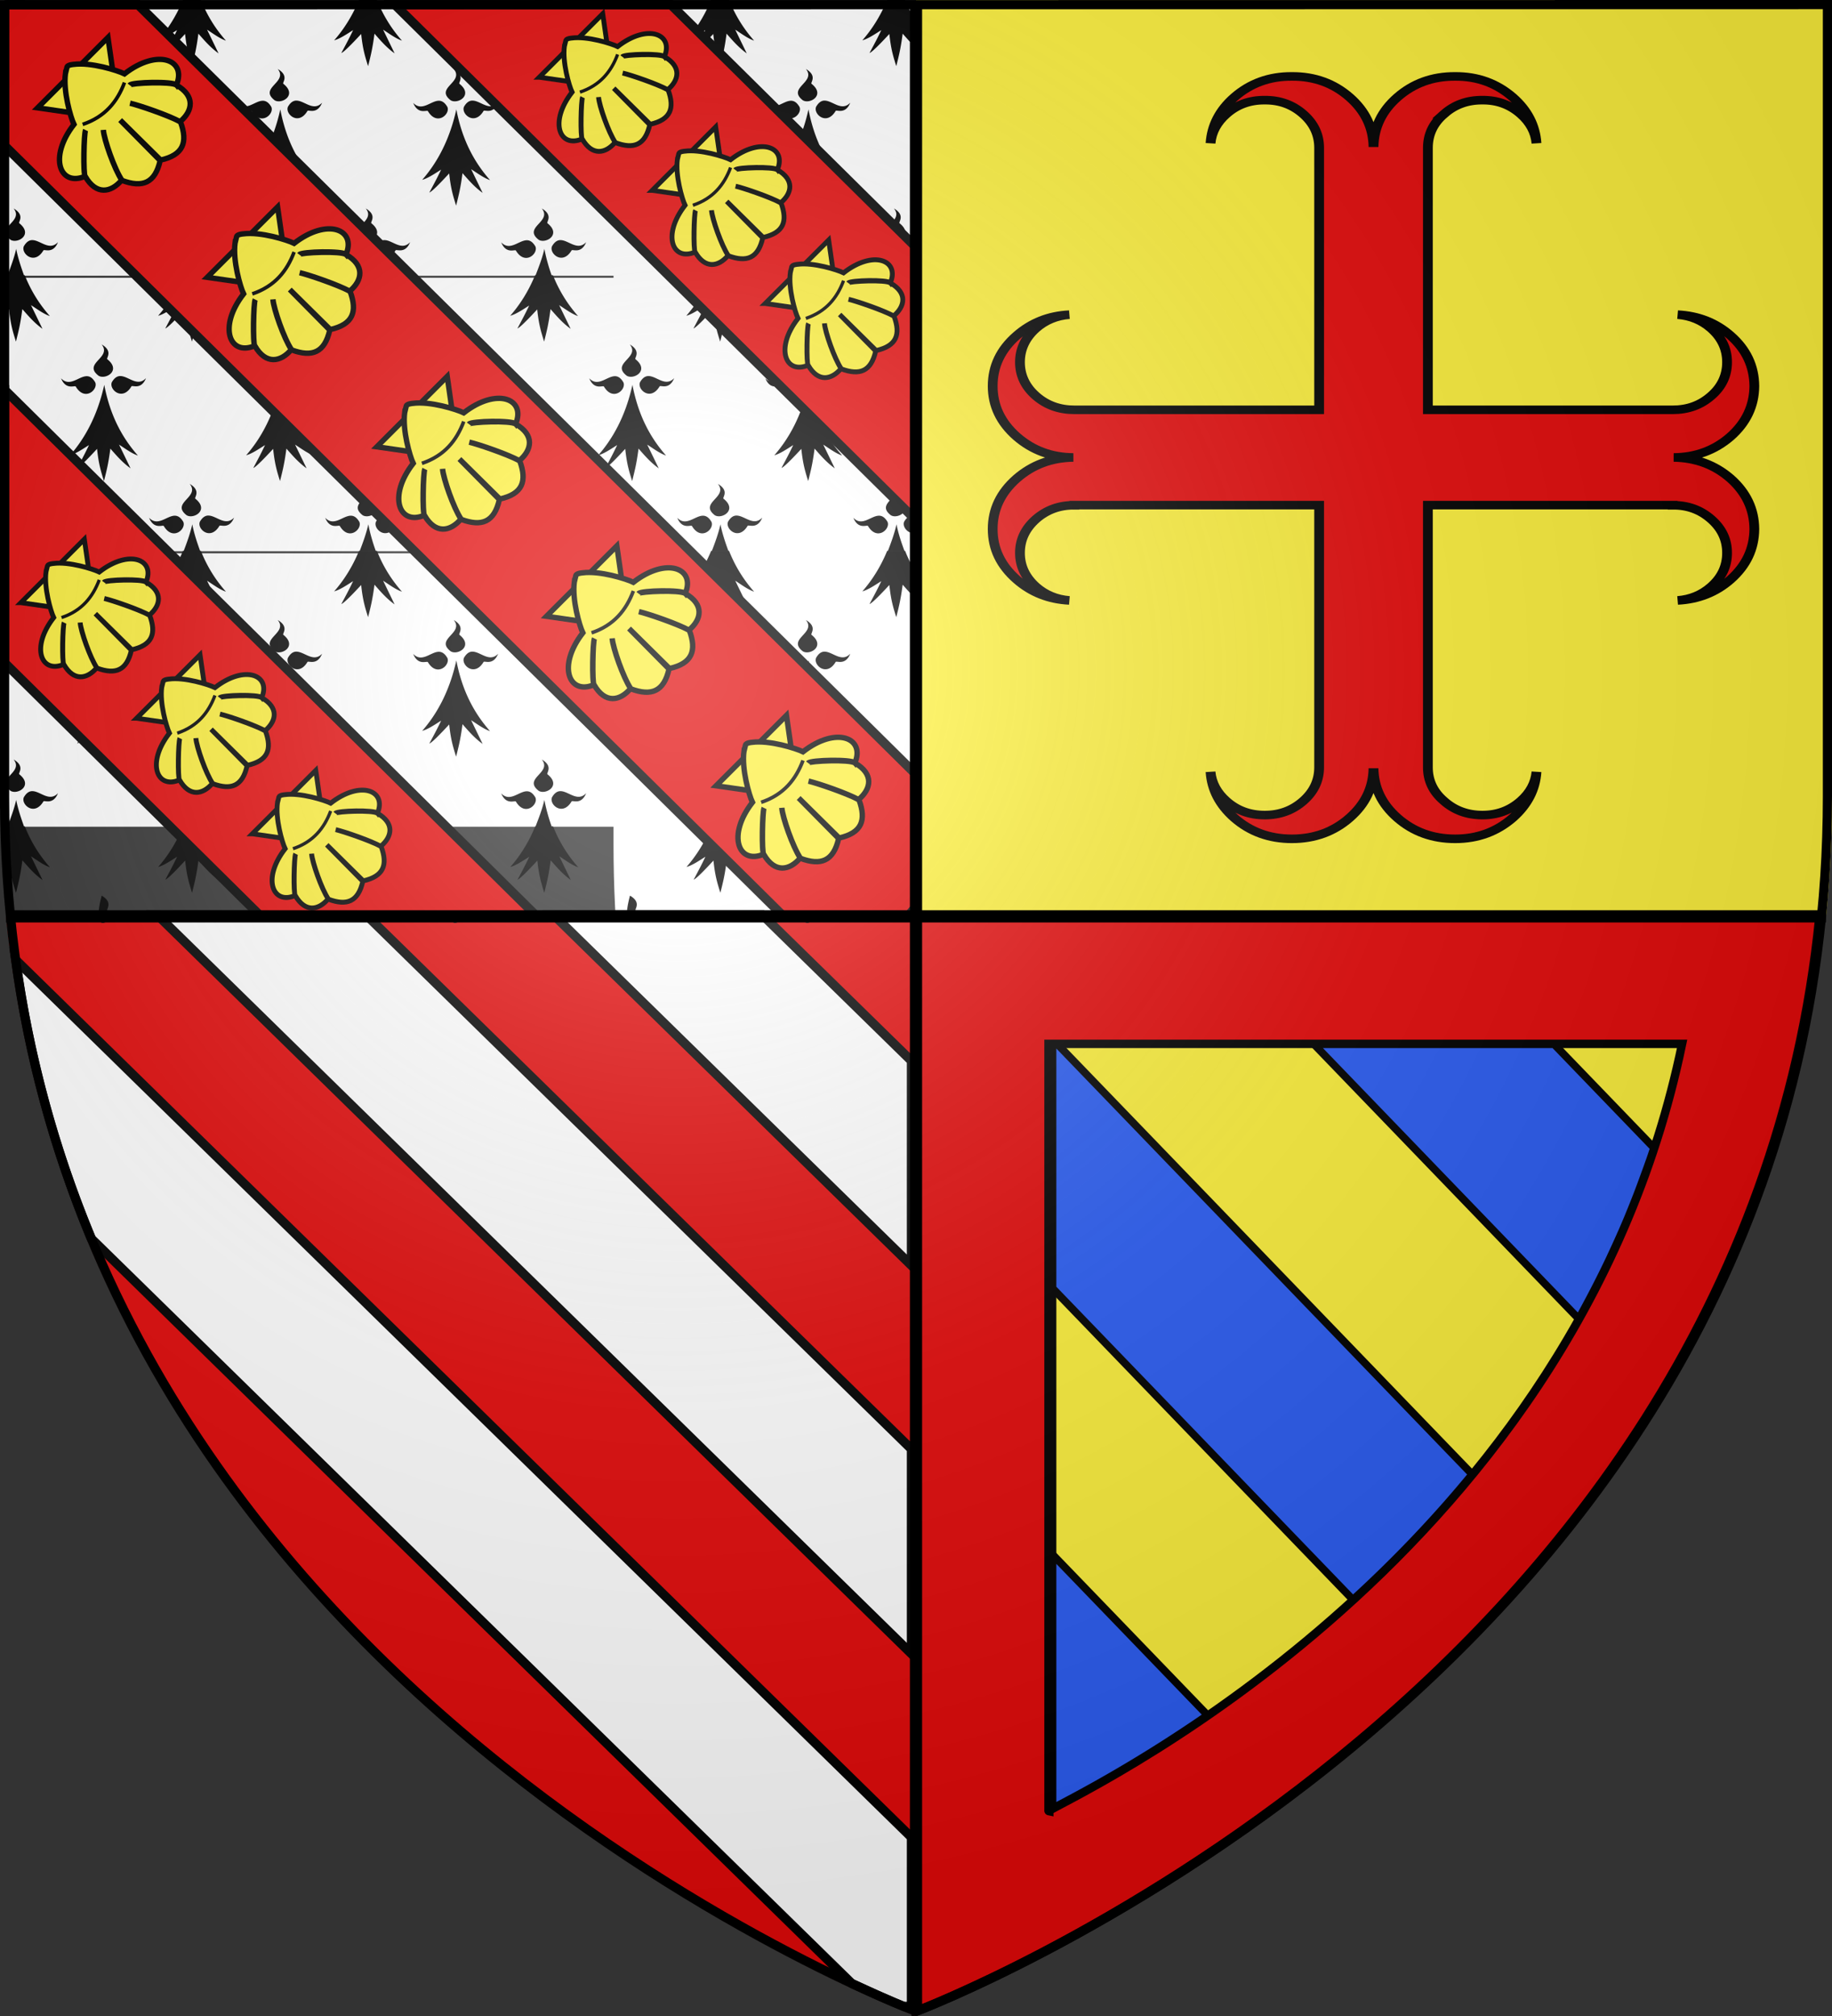
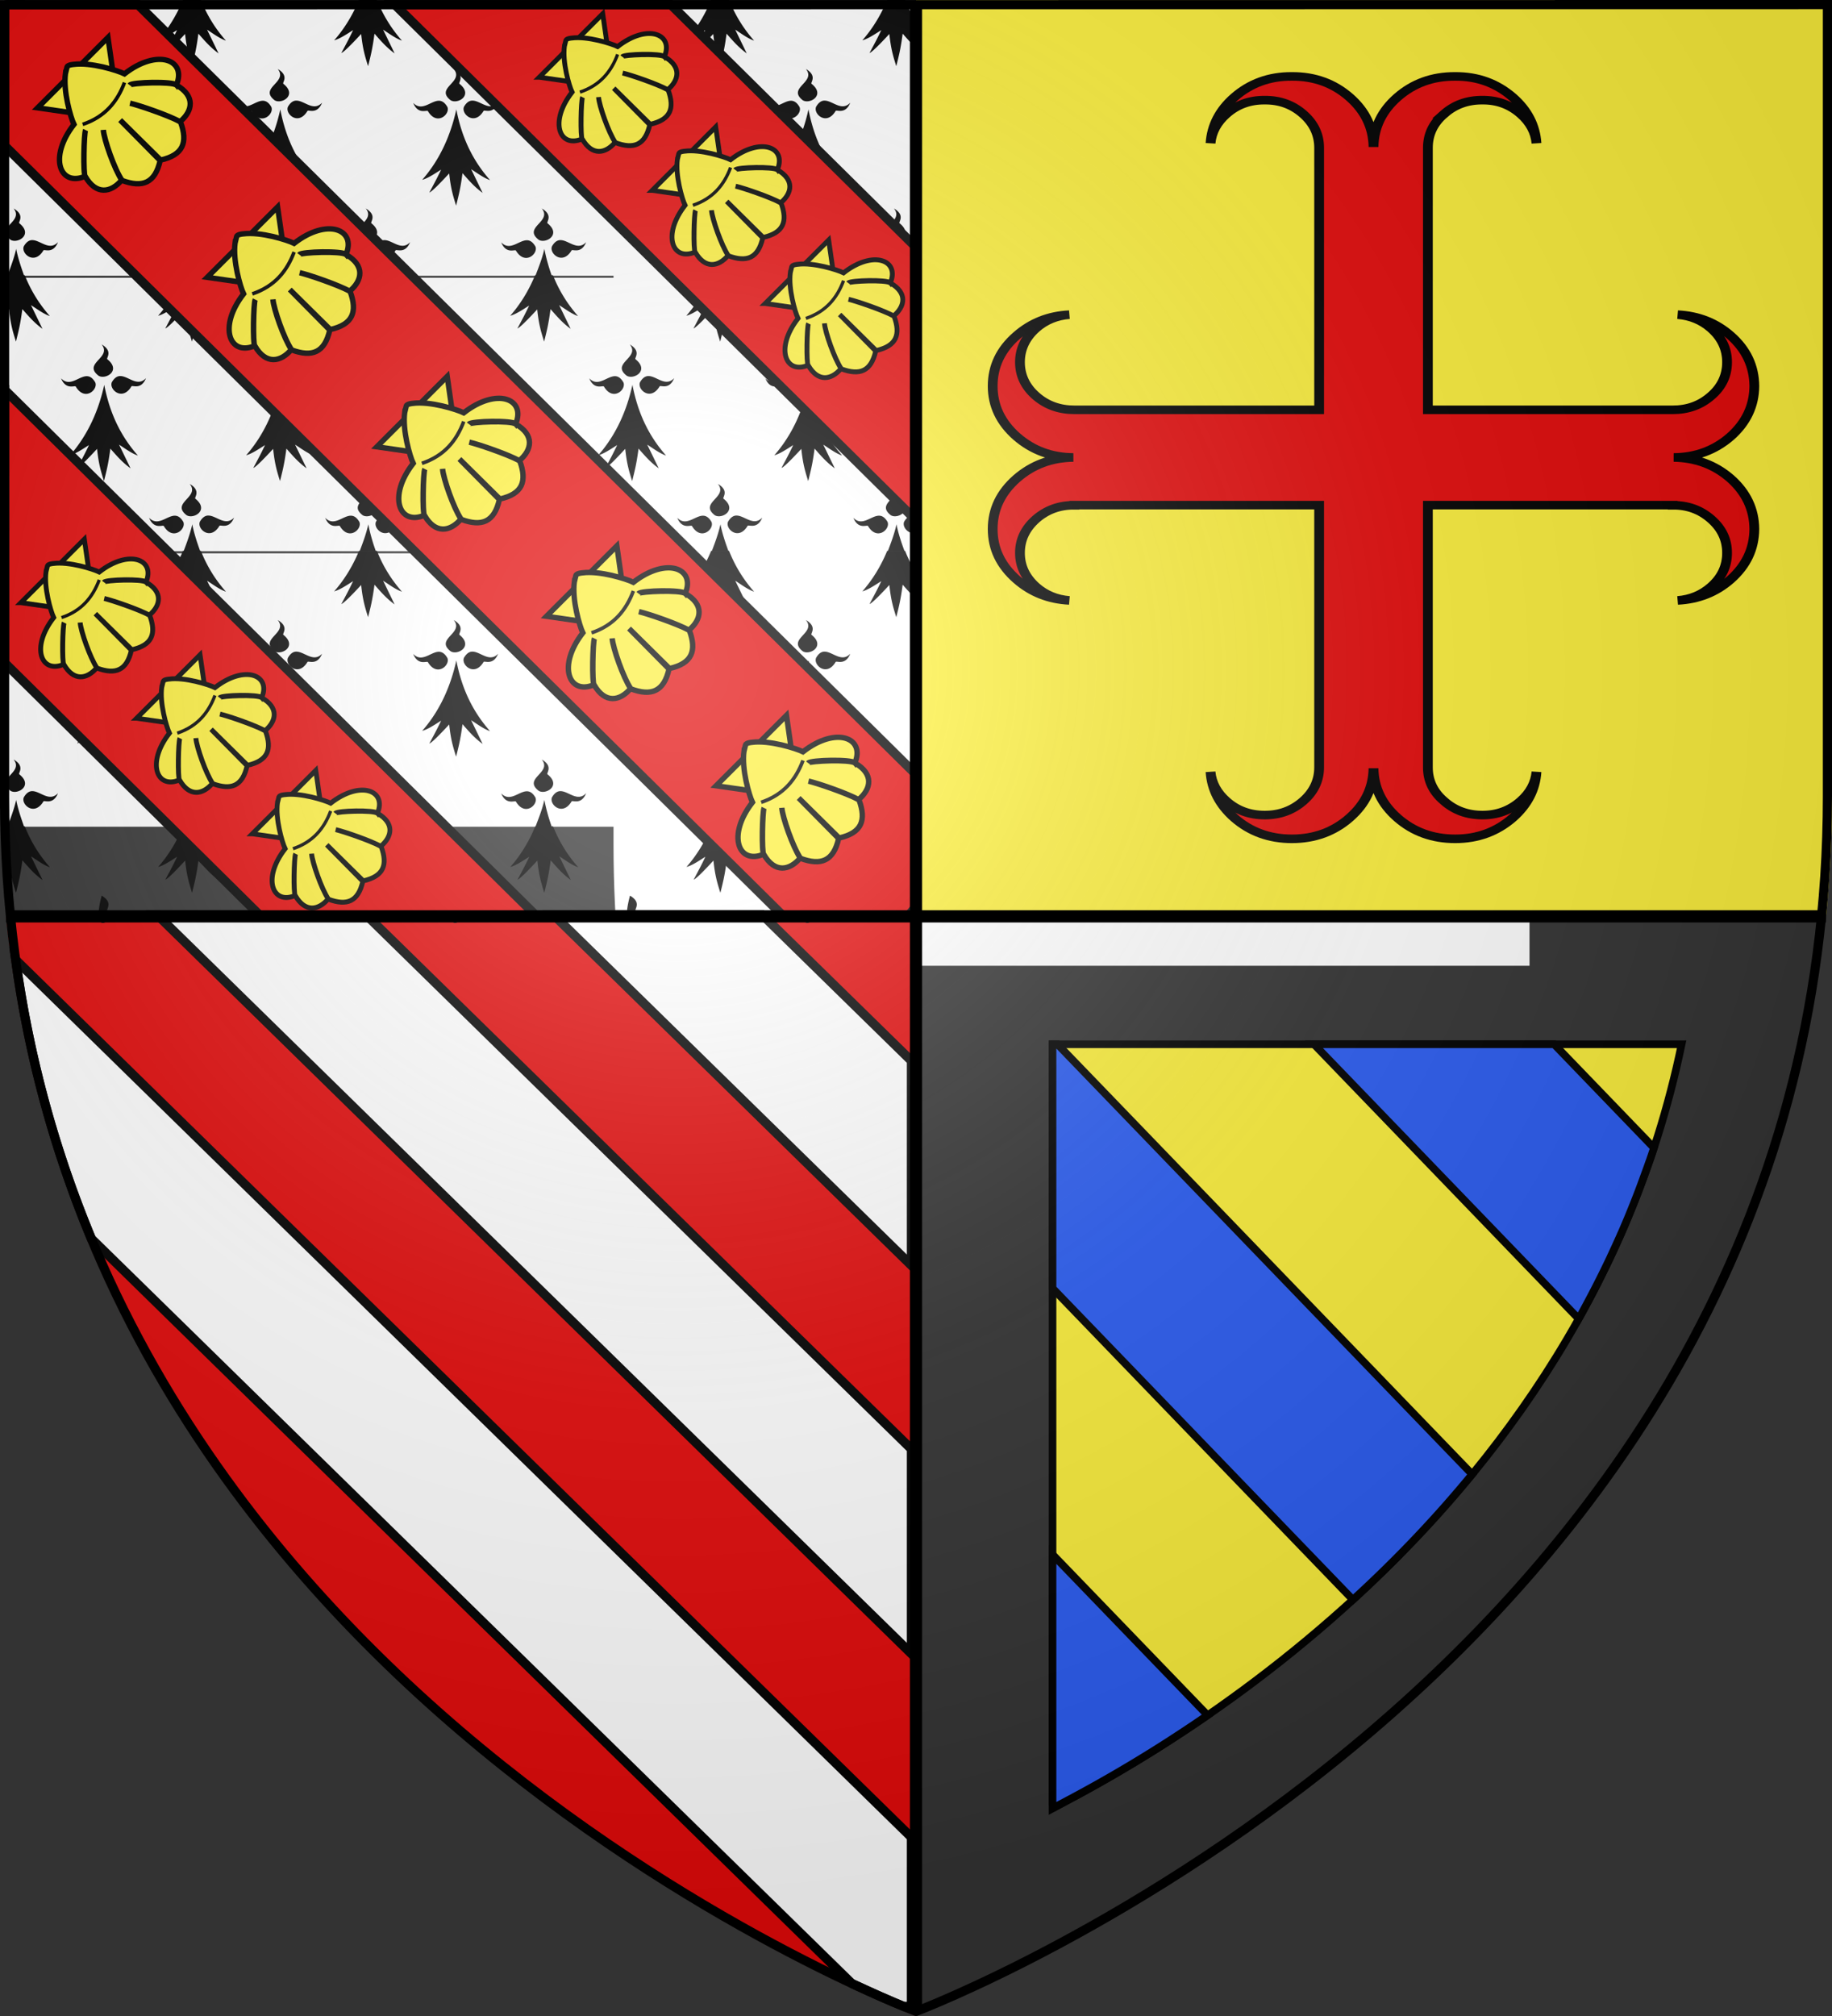
<svg xmlns="http://www.w3.org/2000/svg" xmlns:xlink="http://www.w3.org/1999/xlink" width="600" height="660" version="1.0">
  <rect width="100%" height="100%" fill="#333333" stroke="none" />
  <defs>
    <radialGradient xlink:href="#a" id="b" cx="221.445" cy="226.331" r="300" fx="221.445" fy="226.331" gradientTransform="matrix(1.353 0 0 1.349 -77.63 -85.747)" gradientUnits="userSpaceOnUse" />
    <linearGradient id="a">
      <stop offset="0" style="stop-color:white;stop-opacity:.314" />
      <stop offset=".19" style="stop-color:white;stop-opacity:.251" />
      <stop offset=".6" style="stop-color:#6b6b6b;stop-opacity:.125" />
      <stop offset="1" style="stop-color:black;stop-opacity:.125" />
    </linearGradient>
  </defs>
  <g style="display:inline">
    <path d="M200.934 16.173v260.43c0 13.58.673 26.762 1.947 39.57h298.053v-300h-300z" style="fill:#fff;fill-opacity:1;fill-rule:evenodd;stroke:none;display:inline" />
-     <path d="M300 300v358.5S570.474 556.543 596 300H300zm43.531 41.875H550.75C514.818 514.981 346.337 589.959 343.531 592.75v.063c-.04-.008-.044-.019 0-.063V341.875z" style="fill:#e20909;fill-opacity:1;fill-rule:evenodd;stroke:#000;stroke-width:3;stroke-miterlimit:4;stroke-dasharray:none;display:inline" />
    <path d="M300 300v360S27.698 557.617 2 300h298z" style="fill:#e20909;fill-opacity:1;fill-rule:evenodd;stroke:none;display:inline" />
    <path d="M600 0v260.43c0 13.58-.672 26.762-1.947 39.57H300V0h300z" style="fill:#fcef3c;fill-opacity:1;fill-rule:evenodd;stroke:none;display:inline" />
    <g style="fill:#fff;fill-opacity:1;stroke:none;display:inline">
      <g style="stroke:none;display:inline">
        <path d="M1.532 2.114h596.466v179.009H1.532z" style="fill:#fff;fill-opacity:1;fill-rule:nonzero;stroke:none" transform="matrix(.5 0 0 .5 -.515 -.296)" />
      </g>
      <g style="stroke:none">
        <path d="M106.031 365.29a115.708 115.708 0 0 1-4.531 10.438v11.75c.22-.153.436-.317.656-.469-.216.505-.44.975-.656 1.47v8.124a320.8 320.8 0 0 0 5.938-6.844c1.033 10.724 2.442 15.792 4.53 23.063 1.663-7.26 2.869-12.249 4.188-23.281 3.976 4.933 7.808 9.893 13.188 14.125l-7.531-16.969c3.9 2.727 8.24 6.322 12.374 7.844-6.378-7.915-12.113-17.355-16.437-29.25h-11.719zm115.344 0c-4.522 11.986-10.237 21.48-16.281 29.032 3.855-1.157 8.184-4.436 12.375-7.313-2.563 5.97-5.125 11.14-7.688 16.407 1.53-.568 6.374-5.856 12.969-13.656 1.034 10.723 2.443 15.79 4.531 23.062 1.663-7.26 2.868-12.249 4.188-23.281 3.976 4.933 7.84 9.893 13.219 14.125l-7.532-16.969c3.9 2.727 8.209 6.322 12.344 7.844-6.378-7.914-12.092-17.357-16.406-29.25h-11.719zm115.313 0c-4.522 11.986-10.237 21.48-16.282 29.032 3.856-1.157 8.216-4.436 12.406-7.313-2.562 5.97-5.155 11.14-7.718 16.407 1.53-.568 6.405-5.856 13-13.656 1.034 10.723 2.443 15.79 4.531 23.062 1.663-7.26 2.868-12.249 4.188-23.281 3.975 4.933 7.808 9.893 13.187 14.125l-7.531-16.969c3.9 2.727 8.208 6.322 12.344 7.844-6.379-7.914-12.093-17.357-16.407-29.25h-11.719zm115.312 0c-4.522 11.986-10.237 21.48-16.281 29.032 3.855-1.157 8.215-4.436 12.406-7.313-2.563 5.97-5.125 11.14-7.688 16.407 1.53-.568 6.374-5.856 12.97-13.656 1.033 10.723 2.442 15.79 4.53 23.062 1.663-7.26 2.868-12.249 4.188-23.281 3.976 4.933 7.808 9.893 13.188 14.125l-7.532-16.969c3.9 2.727 8.24 6.322 12.375 7.844-6.379-7.915-12.114-17.355-16.437-29.25H452zm115.344 0c-4.522 11.986-10.237 21.48-16.282 29.032 3.856-1.157 8.185-4.436 12.375-7.313-2.562 5.97-5.124 11.14-7.687 16.407 1.53-.568 6.374-5.856 12.969-13.656 1.034 10.723 2.443 15.79 4.531 23.062 1.663-7.26 2.868-12.249 4.188-23.281 3.975 4.933 7.839 9.893 13.218 14.125l-7.531-16.969c3.9 2.727 8.208 6.322 12.344 7.844-6.378-7.914-12.092-17.357-16.407-29.25h-11.718zm115.312 0c-4.521 11.986-10.236 21.48-16.281 29.032 3.855-1.157 8.216-4.436 12.406-7.313-2.563 5.97-5.156 11.14-7.718 16.407 1.53-.568 6.405-5.856 13-13.656 1.033 10.723 2.442 15.79 4.53 23.062 1.663-7.26 2.869-12.249 4.188-23.281 1.877 2.328 3.729 4.645 5.719 6.906v-9.594l-.063-.156c.019.013.045.018.063.031v-11.594a105.388 105.388 0 0 1-4.125-9.843h-11.719zm-514.562 49.563c7.043 9.556-12.65 13.362-2.031 22.406 4.528 3.072 15.106-3.579 5.812-11.75-1.2-.699 4.18-5.53-3.781-10.656zm115.344 0c7.043 9.556-12.65 13.362-2.032 22.406 4.529 3.072 15.075-3.579 5.781-11.75-1.2-.699 4.21-5.53-3.75-10.656zm115.312 0c7.043 9.556-12.65 13.362-2.031 22.406 4.528 3.072 15.106-3.579 5.812-11.75-1.2-.699 4.18-5.53-3.781-10.656zm115.313 0c7.043 9.556-12.65 13.362-2.032 22.406 4.529 3.072 15.106-3.579 5.813-11.75-1.201-.699 4.179-5.53-3.782-10.656zm115.343 0c7.044 9.556-12.65 13.362-2.031 22.406 4.529 3.072 15.075-3.579 5.781-11.75-1.2-.699 4.21-5.53-3.75-10.656zM179.875 437.51c-1.762.182-3.49 1.372-5.094 4.407-2.01 5.088 6.832 13.912 12.781 3.062.421-1.324 6.328 2.916 9.594-5.969-5.6 6.438-11.33-1.245-16.531-1.5-.254-.012-.498-.025-.75 0zm115.313 0c-1.762.182-3.46 1.372-5.063 4.407-2.01 5.088 6.8 13.912 12.75 3.062.42-1.324 6.358 2.916 9.625-5.969-5.6 6.438-11.361-1.245-16.563-1.5-.254-.012-.498-.025-.75 0zm115.312 0c-1.762.182-3.46 1.372-5.063 4.407-2.01 5.088 6.833 13.912 12.782 3.062.42-1.324 6.327 2.916 9.594-5.969-5.601 6.438-11.33-1.245-16.532-1.5-.254-.012-.53-.025-.781 0zm115.344 0c-1.762.182-3.491 1.372-5.094 4.407-2.01 5.088 6.832 13.912 12.781 3.062.421-1.324 6.327 2.916 9.594-5.969-5.6 6.438-11.33-1.245-16.531-1.5-.255-.012-.499-.025-.75 0zm115.312 0c-1.762.182-3.46 1.372-5.062 4.407-2.01 5.088 6.8 13.912 12.75 3.062.42-1.324 6.358 2.916 9.625-5.969-5.6 6.438-11.362-1.245-16.563-1.5-.254-.012-.498-.025-.75 0zm-483.062.094c-5.201.255-10.962 7.969-16.563 1.531 3.267 8.885 9.236 4.645 9.656 5.97 5.95 10.849 14.73 2.025 12.72-3.063-1.833-3.469-3.778-4.537-5.813-4.438zm115.312 0c-5.2.255-10.93 7.969-16.531 1.531 3.266 8.885 9.204 4.645 9.625 5.97 5.95 10.849 14.76 2.025 12.75-3.063-1.832-3.469-3.809-4.537-5.844-4.438zm115.313 0c-5.201.255-10.93 7.969-16.531 1.531 3.266 8.885 9.235 4.645 9.656 5.97 5.949 10.849 14.729 2.025 12.719-3.063-1.832-3.469-3.81-4.537-5.844-4.438zm115.344 0c-5.202.255-10.962 7.969-16.563 1.531 3.267 8.885 9.235 4.645 9.656 5.97 5.95 10.849 14.73 2.025 12.719-3.063-1.832-3.469-3.777-4.537-5.813-4.438zm115.312 0c-5.201.255-10.93 7.969-16.531 1.531 3.266 8.885 9.204 4.645 9.625 5.97 5.949 10.849 14.76 2.025 12.75-3.063-1.832-3.469-3.809-4.537-5.844-4.438zm-449.563 6.188c-4.58 22.765-13.13 38.881-22.406 50.468 3.856-1.156 8.216-4.435 12.406-7.312-2.562 5.97-5.124 11.139-7.687 16.406 1.53-.567 6.374-5.887 12.969-13.687 1.034 10.723 2.443 15.79 4.531 23.062 1.663-7.26 2.868-12.217 4.188-23.25 3.975 4.934 7.839 9.893 13.218 14.125l-7.531-16.969c3.9 2.727 8.208 6.291 12.344 7.813-9.805-12.166-18.073-27.889-22.031-50.656zm115.313 0c-4.58 22.765-13.1 38.881-22.375 50.468 3.855-1.156 8.184-4.435 12.375-7.312-2.563 5.97-5.125 11.139-7.688 16.406 1.53-.567 6.406-5.887 13-13.687 1.034 10.723 2.412 15.79 4.5 23.062 1.663-7.26 2.868-12.217 4.188-23.25 3.976 4.934 7.84 9.893 13.219 14.125l-7.531-16.968c3.9 2.726 8.208 6.29 12.343 7.812-9.805-12.166-18.072-27.889-22.031-50.656zm115.313 0c-4.58 22.765-13.1 38.881-22.375 50.468 3.855-1.156 8.215-4.435 12.406-7.312-2.563 5.97-5.156 11.139-7.719 16.406 1.53-.567 6.405-5.887 13-13.687 1.034 10.723 2.443 15.79 4.531 23.062 1.663-7.26 2.868-12.217 4.188-23.25 3.976 4.934 7.808 9.893 13.187 14.125l-7.531-16.969c3.9 2.727 8.24 6.291 12.375 7.813-9.805-12.166-18.104-27.889-22.063-50.656zm115.343 0c-4.58 22.765-13.131 38.881-22.406 50.468 3.855-1.156 8.216-4.435 12.406-7.312-2.563 5.97-5.124 11.139-7.687 16.406 1.53-.567 6.374-5.887 12.969-13.687 1.033 10.723 2.442 15.79 4.53 23.062 1.663-7.26 2.869-12.217 4.188-23.25 3.976 4.934 7.84 9.893 13.219 14.125l-7.531-16.969c3.9 2.727 8.208 6.291 12.343 7.813-9.805-12.166-18.072-27.889-22.03-50.656zm115.313 0c-4.58 22.765-13.1 38.881-22.375 50.468 3.855-1.156 8.184-4.435 12.375-7.312-2.563 5.97-5.125 11.139-7.688 16.406 1.53-.567 6.405-5.887 13-13.687 1.034 10.723 2.412 15.79 4.5 23.062 1.663-7.26 2.868-12.217 4.188-23.25 3.976 4.934 7.84 9.893 13.218 14.125l-7.53-16.969c3.899 2.727 8.208 6.291 12.343 7.813-9.805-12.166-18.072-27.889-22.031-50.656zM110.437 514.76c7.044 9.556-12.65 13.392-2.03 22.437 4.528 3.071 15.105-3.61 5.812-11.781-1.201-.7 4.179-5.532-3.781-10.657zm115.344 0c7.044 9.556-12.65 13.392-2.031 22.437 4.529 3.071 15.075-3.61 5.781-11.781-1.2-.7 4.21-5.532-3.75-10.657zm115.313 0c7.043 9.556-12.65 13.392-2.031 22.437 4.528 3.071 15.074-3.61 5.78-11.781-1.2-.7 4.211-5.532-3.75-10.657zm115.312 0c7.044 9.556-12.65 13.392-2.031 22.437 4.529 3.071 15.106-3.61 5.813-11.781-1.201-.7 4.179-5.532-3.782-10.657zm115.344 0c7.043 9.556-12.65 13.392-2.031 22.437 4.528 3.071 15.075-3.61 5.781-11.781-1.2-.7 4.21-5.532-3.75-10.657zm115.313 0c7.043 9.556-12.65 13.392-2.032 22.437 4.529 3.071 15.075-3.61 5.782-11.781-1.201-.7 4.21-5.532-3.75-10.657zm-564.844 22.687c-1.762.182-3.491 1.371-5.094 4.406-2.01 5.088 6.832 13.881 12.781 3.032.421-1.325 6.327 2.915 9.594-5.97-5.6 6.438-11.33-1.214-16.531-1.468-.255-.013-.499-.026-.75 0zm115.312 0c-1.762.182-3.49 1.371-5.094 4.406-2.01 5.088 6.833 13.881 12.782 3.032.42-1.325 6.358 2.915 9.625-5.97-5.601 6.438-11.362-1.214-16.563-1.468-.254-.013-.498-.026-.75 0zm115.313 0c-1.762.182-3.46 1.371-5.063 4.406-2.01 5.088 6.832 13.881 12.781 3.032.421-1.325 6.328 2.915 9.594-5.97-5.6 6.438-11.33-1.214-16.531-1.468a5.305 5.305 0 0 0-.781 0zm115.344 0c-1.762.182-3.491 1.371-5.094 4.406-2.01 5.088 6.832 13.881 12.781 3.032.42-1.325 6.327 2.915 9.594-5.97-5.601 6.438-11.33-1.214-16.531-1.468-.255-.013-.499-.026-.75 0zm115.312 0c-1.762.182-3.49 1.371-5.094 4.406-2.01 5.088 6.832 13.881 12.782 3.032.42-1.325 6.358 2.915 9.625-5.97-5.601 6.438-11.362-1.214-16.563-1.468-.254-.013-.498-.026-.75 0zm115 .063c-1.65.286-3.243 1.49-4.75 4.343-1.162 2.94 1.316 7.091 4.75 8V537.51zm-482.75.03c-5.201.255-10.962 7.938-16.563 1.5 3.267 8.885 9.236 4.645 9.657 5.97 5.949 10.849 14.76 2.056 12.75-3.032-1.832-3.468-3.809-4.537-5.844-4.437zm115.313 0c-5.202.255-10.931 7.938-16.532 1.5 3.267 8.885 9.204 4.645 9.625 5.97 5.95 10.849 14.76 2.056 12.75-3.032-1.832-3.468-3.808-4.537-5.844-4.437zm115.312 0c-5.201.255-10.93 7.938-16.531 1.5 3.266 8.885 9.235 4.645 9.656 5.97 5.95 10.849 14.729 2.056 12.719-3.032-1.832-3.468-3.809-4.537-5.844-4.437zm115.344 0c-5.201.255-10.962 7.938-16.563 1.5 3.267 8.885 9.236 4.645 9.657 5.97 5.949 10.849 14.76 2.056 12.75-3.032-1.832-3.468-3.81-4.537-5.844-4.437zm115.312 0c-5.2.255-10.93 7.938-16.531 1.5 3.267 8.885 9.204 4.645 9.625 5.97 5.95 10.849 14.76 2.056 12.75-3.032-1.832-3.468-3.809-4.537-5.844-4.437zm-575.531.095v12.375c3.444-.88 5.918-5.076 4.75-8.032-1.498-2.836-3.106-4.043-4.75-4.343zm10.625 6.062c-1.362 6.77-4.06 14.362-6.034 20.011h11.5c-1.88-5.636-4.285-13.217-5.466-20.011zm115.344 0c-1.34 6.658-3.736 13.684-5.694 19.289l-.098.28 11.064-.09c-1.875-5.636-4.09-12.685-5.272-19.479zm115.312 0c-1.362 6.77-3.735 13.653-5.71 19.302h10.66c-1.876-5.636-3.768-12.508-4.95-19.302zm115.313 0c-1.362 6.77-4.004 13.946-5.979 19.596h2.27l8.594-.25c-1.88-5.637-3.704-12.552-4.885-19.346zm115.344 0c-1.362 6.77-3.736 13.653-5.71 19.302h10.982c-1.875-5.636-4.091-12.508-5.272-19.302zm115.312 0c-1.362 6.77-3.735 13.653-5.71 19.302h10.983c-1.875-5.636-4.092-12.508-5.273-19.302z" style="fill:#000;fill-opacity:1;fill-rule:evenodd;stroke:none;display:inline" transform="matrix(.5 0 0 .457 -50.761 -167)" />
      </g>
    </g>
    <g style="fill:#fff;fill-opacity:1;stroke:none;display:inline">
      <g style="stroke:none;display:inline">
        <path d="M1.532 2.114h596.466v179.009H1.532z" style="fill:#fff;fill-opacity:1;fill-rule:nonzero;stroke:none" transform="matrix(.5 0 0 .5 -.515 89.88)" />
      </g>
      <g style="stroke:none">
        <path d="M106.031 365.29a115.708 115.708 0 0 1-4.531 10.438v11.75c.22-.153.436-.317.656-.469-.216.505-.44.975-.656 1.47v8.124a320.8 320.8 0 0 0 5.938-6.844c1.033 10.724 2.442 15.792 4.53 23.063 1.663-7.26 2.869-12.249 4.188-23.281 3.976 4.933 7.808 9.893 13.188 14.125l-7.531-16.969c3.9 2.727 8.24 6.322 12.374 7.844-6.378-7.915-12.113-17.355-16.437-29.25h-11.719zm115.344 0c-4.522 11.986-10.237 21.48-16.281 29.032 3.855-1.157 8.184-4.436 12.375-7.313-2.563 5.97-5.125 11.14-7.688 16.407 1.53-.568 6.374-5.856 12.969-13.656 1.034 10.723 2.443 15.79 4.531 23.062 1.663-7.26 2.868-12.249 4.188-23.281 3.976 4.933 7.84 9.893 13.219 14.125l-7.532-16.969c3.9 2.727 8.209 6.322 12.344 7.844-6.378-7.914-12.092-17.357-16.406-29.25h-11.719zm115.313 0c-4.522 11.986-10.237 21.48-16.282 29.032 3.856-1.157 8.216-4.436 12.406-7.313-2.562 5.97-5.155 11.14-7.718 16.407 1.53-.568 6.405-5.856 13-13.656 1.034 10.723 2.443 15.79 4.531 23.062 1.663-7.26 2.868-12.249 4.188-23.281 3.975 4.933 7.808 9.893 13.187 14.125l-7.531-16.969c3.9 2.727 8.208 6.322 12.344 7.844-6.379-7.914-12.093-17.357-16.407-29.25h-11.719zm115.312 0c-4.522 11.986-10.237 21.48-16.281 29.032 3.855-1.157 8.215-4.436 12.406-7.313-2.563 5.97-5.125 11.14-7.688 16.407 1.53-.568 6.374-5.856 12.97-13.656 1.033 10.723 2.442 15.79 4.53 23.062 1.663-7.26 2.868-12.249 4.188-23.281 3.976 4.933 7.808 9.893 13.188 14.125l-7.532-16.969c3.9 2.727 8.24 6.322 12.375 7.844-6.379-7.915-12.114-17.355-16.437-29.25H452zm115.344 0c-4.522 11.986-10.237 21.48-16.282 29.032 3.856-1.157 8.185-4.436 12.375-7.313-2.562 5.97-5.124 11.14-7.687 16.407 1.53-.568 6.374-5.856 12.969-13.656 1.034 10.723 2.443 15.79 4.531 23.062 1.663-7.26 2.868-12.249 4.188-23.281 3.975 4.933 7.839 9.893 13.218 14.125l-7.531-16.969c3.9 2.727 8.208 6.322 12.344 7.844-6.378-7.914-12.092-17.357-16.407-29.25h-11.718zm115.312 0c-4.521 11.986-10.236 21.48-16.281 29.032 3.855-1.157 8.216-4.436 12.406-7.313-2.563 5.97-5.156 11.14-7.718 16.407 1.53-.568 6.405-5.856 13-13.656 1.033 10.723 2.442 15.79 4.53 23.062 1.663-7.26 2.869-12.249 4.188-23.281 1.877 2.328 3.729 4.645 5.719 6.906v-9.594l-.063-.156c.019.013.045.018.063.031v-11.594a105.388 105.388 0 0 1-4.125-9.843h-11.719zm-514.562 49.563c7.043 9.556-12.65 13.362-2.031 22.406 4.528 3.072 15.106-3.579 5.812-11.75-1.2-.699 4.18-5.53-3.781-10.656zm115.344 0c7.043 9.556-12.65 13.362-2.032 22.406 4.529 3.072 15.075-3.579 5.781-11.75-1.2-.699 4.21-5.53-3.75-10.656zm115.312 0c7.043 9.556-12.65 13.362-2.031 22.406 4.528 3.072 15.106-3.579 5.812-11.75-1.2-.699 4.18-5.53-3.781-10.656zm115.313 0c7.043 9.556-12.65 13.362-2.032 22.406 4.529 3.072 15.106-3.579 5.813-11.75-1.201-.699 4.179-5.53-3.782-10.656zm115.343 0c7.044 9.556-12.65 13.362-2.031 22.406 4.529 3.072 15.075-3.579 5.781-11.75-1.2-.699 4.21-5.53-3.75-10.656zM179.875 437.51c-1.762.182-3.49 1.372-5.094 4.407-2.01 5.088 6.832 13.912 12.781 3.062.421-1.324 6.328 2.916 9.594-5.969-5.6 6.438-11.33-1.245-16.531-1.5-.254-.012-.498-.025-.75 0zm115.313 0c-1.762.182-3.46 1.372-5.063 4.407-2.01 5.088 6.8 13.912 12.75 3.062.42-1.324 6.358 2.916 9.625-5.969-5.6 6.438-11.361-1.245-16.563-1.5-.254-.012-.498-.025-.75 0zm115.312 0c-1.762.182-3.46 1.372-5.063 4.407-2.01 5.088 6.833 13.912 12.782 3.062.42-1.324 6.327 2.916 9.594-5.969-5.601 6.438-11.33-1.245-16.532-1.5-.254-.012-.53-.025-.781 0zm115.344 0c-1.762.182-3.491 1.372-5.094 4.407-2.01 5.088 6.832 13.912 12.781 3.062.421-1.324 6.327 2.916 9.594-5.969-5.6 6.438-11.33-1.245-16.531-1.5-.255-.012-.499-.025-.75 0zm115.312 0c-1.762.182-3.46 1.372-5.062 4.407-2.01 5.088 6.8 13.912 12.75 3.062.42-1.324 6.358 2.916 9.625-5.969-5.6 6.438-11.362-1.245-16.563-1.5-.254-.012-.498-.025-.75 0zm-483.062.094c-5.201.255-10.962 7.969-16.563 1.531 3.267 8.885 9.236 4.645 9.656 5.97 5.95 10.849 14.73 2.025 12.72-3.063-1.833-3.469-3.778-4.537-5.813-4.438zm115.312 0c-5.2.255-10.93 7.969-16.531 1.531 3.266 8.885 9.204 4.645 9.625 5.97 5.95 10.849 14.76 2.025 12.75-3.063-1.832-3.469-3.809-4.537-5.844-4.438zm115.313 0c-5.201.255-10.93 7.969-16.531 1.531 3.266 8.885 9.235 4.645 9.656 5.97 5.949 10.849 14.729 2.025 12.719-3.063-1.832-3.469-3.81-4.537-5.844-4.438zm115.344 0c-5.202.255-10.962 7.969-16.563 1.531 3.267 8.885 9.235 4.645 9.656 5.97 5.95 10.849 14.73 2.025 12.719-3.063-1.832-3.469-3.777-4.537-5.813-4.438zm115.312 0c-5.201.255-10.93 7.969-16.531 1.531 3.266 8.885 9.204 4.645 9.625 5.97 5.949 10.849 14.76 2.025 12.75-3.063-1.832-3.469-3.809-4.537-5.844-4.438zm-449.563 6.188c-4.58 22.765-13.13 38.881-22.406 50.468 3.856-1.156 8.216-4.435 12.406-7.312-2.562 5.97-5.124 11.139-7.687 16.406 1.53-.567 6.374-5.887 12.969-13.687 1.034 10.723 2.443 15.79 4.531 23.062 1.663-7.26 2.868-12.217 4.188-23.25 3.975 4.934 7.839 9.893 13.218 14.125l-7.531-16.969c3.9 2.727 8.208 6.291 12.344 7.813-9.805-12.166-18.073-27.889-22.031-50.656zm115.313 0c-4.58 22.765-13.1 38.881-22.375 50.468 3.855-1.156 8.184-4.435 12.375-7.312-2.563 5.97-5.125 11.139-7.688 16.406 1.53-.567 6.406-5.887 13-13.687 1.034 10.723 2.412 15.79 4.5 23.062 1.663-7.26 2.868-12.217 4.188-23.25 3.976 4.934 7.84 9.893 13.219 14.125l-7.531-16.968c3.9 2.726 8.208 6.29 12.343 7.812-9.805-12.166-18.072-27.889-22.031-50.656zm115.313 0c-4.58 22.765-13.1 38.881-22.375 50.468 3.855-1.156 8.215-4.435 12.406-7.312-2.563 5.97-5.156 11.139-7.719 16.406 1.53-.567 6.405-5.887 13-13.687 1.034 10.723 2.443 15.79 4.531 23.062 1.663-7.26 2.868-12.217 4.188-23.25 3.976 4.934 7.808 9.893 13.187 14.125l-7.531-16.969c3.9 2.727 8.24 6.291 12.375 7.813-9.805-12.166-18.104-27.889-22.063-50.656zm115.343 0c-4.58 22.765-13.131 38.881-22.406 50.468 3.855-1.156 8.216-4.435 12.406-7.312-2.563 5.97-5.124 11.139-7.687 16.406 1.53-.567 6.374-5.887 12.969-13.687 1.033 10.723 2.442 15.79 4.53 23.062 1.663-7.26 2.869-12.217 4.188-23.25 3.976 4.934 7.84 9.893 13.219 14.125l-7.531-16.969c3.9 2.727 8.208 6.291 12.343 7.813-9.805-12.166-18.072-27.889-22.03-50.656zm115.313 0c-4.58 22.765-13.1 38.881-22.375 50.468 3.855-1.156 8.184-4.435 12.375-7.312-2.563 5.97-5.125 11.139-7.688 16.406 1.53-.567 6.405-5.887 13-13.687 1.034 10.723 2.412 15.79 4.5 23.062 1.663-7.26 2.868-12.217 4.188-23.25 3.976 4.934 7.84 9.893 13.218 14.125l-7.53-16.969c3.899 2.727 8.208 6.291 12.343 7.813-9.805-12.166-18.072-27.889-22.031-50.656zM110.437 514.76c7.044 9.556-12.65 13.392-2.03 22.437 4.528 3.071 15.105-3.61 5.812-11.781-1.201-.7 4.179-5.532-3.781-10.657zm115.344 0c7.044 9.556-12.65 13.392-2.031 22.437 4.529 3.071 15.075-3.61 5.781-11.781-1.2-.7 4.21-5.532-3.75-10.657zm115.313 0c7.043 9.556-12.65 13.392-2.031 22.437 4.528 3.071 15.074-3.61 5.78-11.781-1.2-.7 4.211-5.532-3.75-10.657zm115.312 0c7.044 9.556-12.65 13.392-2.031 22.437 4.529 3.071 15.106-3.61 5.813-11.781-1.201-.7 4.179-5.532-3.782-10.657zm115.344 0c7.043 9.556-12.65 13.392-2.031 22.437 4.528 3.071 15.075-3.61 5.781-11.781-1.2-.7 4.21-5.532-3.75-10.657zm115.313 0c7.043 9.556-12.65 13.392-2.032 22.437 4.529 3.071 15.075-3.61 5.782-11.781-1.201-.7 4.21-5.532-3.75-10.657zm-564.844 22.687c-1.762.182-3.491 1.371-5.094 4.406-2.01 5.088 6.832 13.881 12.781 3.032.421-1.325 6.327 2.915 9.594-5.97-5.6 6.438-11.33-1.214-16.531-1.468-.255-.013-.499-.026-.75 0zm115.312 0c-1.762.182-3.49 1.371-5.094 4.406-2.01 5.088 6.833 13.881 12.782 3.032.42-1.325 6.358 2.915 9.625-5.97-5.601 6.438-11.362-1.214-16.563-1.468-.254-.013-.498-.026-.75 0zm115.313 0c-1.762.182-3.46 1.371-5.063 4.406-2.01 5.088 6.832 13.881 12.781 3.032.421-1.325 6.328 2.915 9.594-5.97-5.6 6.438-11.33-1.214-16.531-1.468a5.305 5.305 0 0 0-.781 0zm115.344 0c-1.762.182-3.491 1.371-5.094 4.406-2.01 5.088 6.832 13.881 12.781 3.032.42-1.325 6.327 2.915 9.594-5.97-5.601 6.438-11.33-1.214-16.531-1.468-.255-.013-.499-.026-.75 0zm115.312 0c-1.762.182-3.49 1.371-5.094 4.406-2.01 5.088 6.832 13.881 12.782 3.032.42-1.325 6.358 2.915 9.625-5.97-5.601 6.438-11.362-1.214-16.563-1.468-.254-.013-.498-.026-.75 0zm115 .063c-1.65.286-3.243 1.49-4.75 4.343-1.162 2.94 1.316 7.091 4.75 8V537.51zm-482.75.03c-5.201.255-10.962 7.938-16.563 1.5 3.267 8.885 9.236 4.645 9.657 5.97 5.949 10.849 14.76 2.056 12.75-3.032-1.832-3.468-3.809-4.537-5.844-4.437zm115.313 0c-5.202.255-10.931 7.938-16.532 1.5 3.267 8.885 9.204 4.645 9.625 5.97 5.95 10.849 14.76 2.056 12.75-3.032-1.832-3.468-3.808-4.537-5.844-4.437zm115.312 0c-5.201.255-10.93 7.938-16.531 1.5 3.266 8.885 9.235 4.645 9.656 5.97 5.95 10.849 14.729 2.056 12.719-3.032-1.832-3.468-3.809-4.537-5.844-4.437zm115.344 0c-5.201.255-10.962 7.938-16.563 1.5 3.267 8.885 9.236 4.645 9.657 5.97 5.949 10.849 14.76 2.056 12.75-3.032-1.832-3.468-3.81-4.537-5.844-4.437zm115.312 0c-5.2.255-10.93 7.938-16.531 1.5 3.267 8.885 9.204 4.645 9.625 5.97 5.95 10.849 14.76 2.056 12.75-3.032-1.832-3.468-3.809-4.537-5.844-4.437zm-575.531.095v12.375c3.444-.88 5.918-5.076 4.75-8.032-1.498-2.836-3.106-4.043-4.75-4.343zm10.625 6.062c-1.362 6.77-4.06 14.362-6.034 20.011h11.5c-1.88-5.636-4.285-13.217-5.466-20.011zm115.344 0c-1.34 6.658-3.736 13.684-5.694 19.289l-.098.28 11.064-.09c-1.875-5.636-4.09-12.685-5.272-19.479zm115.312 0c-1.362 6.77-3.735 13.653-5.71 19.302h10.66c-1.876-5.636-3.768-12.508-4.95-19.302zm115.313 0c-1.362 6.77-4.004 13.946-5.979 19.596h2.27l8.594-.25c-1.88-5.637-3.704-12.552-4.885-19.346zm115.344 0c-1.362 6.77-3.736 13.653-5.71 19.302h10.982c-1.875-5.636-4.091-12.508-5.272-19.302zm115.312 0c-1.362 6.77-3.735 13.653-5.71 19.302h10.983c-1.875-5.636-4.092-12.508-5.273-19.302z" style="fill:#000;fill-opacity:1;fill-rule:evenodd;stroke:none;display:inline" transform="matrix(.5 0 0 .457 -50.761 -76.824)" />
      </g>
    </g>
    <g style="fill:#fff;fill-opacity:1;stroke:none;display:inline">
      <g style="stroke:none;display:inline">
        <path d="M1.532 2.114h596.466v179.009H1.532z" style="fill:#fff;fill-opacity:1;fill-rule:nonzero;stroke:none" transform="matrix(.5 0 0 .5 -.515 180.102)" />
      </g>
      <g style="stroke:none">
        <path d="M106.031 365.29a115.708 115.708 0 0 1-4.531 10.438v11.75c.22-.153.436-.317.656-.469-.216.505-.44.975-.656 1.47v8.124a320.8 320.8 0 0 0 5.938-6.844c1.033 10.724 2.442 15.792 4.53 23.063 1.663-7.26 2.869-12.249 4.188-23.281 3.976 4.933 7.808 9.893 13.188 14.125l-7.531-16.969c3.9 2.727 8.24 6.322 12.374 7.844-6.378-7.915-12.113-17.355-16.437-29.25h-11.719zm115.344 0c-4.522 11.986-10.237 21.48-16.281 29.032 3.855-1.157 8.184-4.436 12.375-7.313-2.563 5.97-5.125 11.14-7.688 16.407 1.53-.568 6.374-5.856 12.969-13.656 1.034 10.723 2.443 15.79 4.531 23.062 1.663-7.26 2.868-12.249 4.188-23.281 3.976 4.933 7.84 9.893 13.219 14.125l-7.532-16.969c3.9 2.727 8.209 6.322 12.344 7.844-6.378-7.914-12.092-17.357-16.406-29.25h-11.719zm115.313 0c-4.522 11.986-10.237 21.48-16.282 29.032 3.856-1.157 8.216-4.436 12.406-7.313-2.562 5.97-5.155 11.14-7.718 16.407 1.53-.568 6.405-5.856 13-13.656 1.034 10.723 2.443 15.79 4.531 23.062 1.663-7.26 2.868-12.249 4.188-23.281 3.975 4.933 7.808 9.893 13.187 14.125l-7.531-16.969c3.9 2.727 8.208 6.322 12.344 7.844-6.379-7.914-12.093-17.357-16.407-29.25h-11.719zm115.312 0c-4.522 11.986-10.237 21.48-16.281 29.032 3.855-1.157 8.215-4.436 12.406-7.313-2.563 5.97-5.125 11.14-7.688 16.407 1.53-.568 6.374-5.856 12.97-13.656 1.033 10.723 2.442 15.79 4.53 23.062 1.663-7.26 2.868-12.249 4.188-23.281 3.976 4.933 7.808 9.893 13.188 14.125l-7.532-16.969c3.9 2.727 8.24 6.322 12.375 7.844-6.379-7.915-12.114-17.355-16.437-29.25H452zm115.344 0c-4.522 11.986-10.237 21.48-16.282 29.032 3.856-1.157 8.185-4.436 12.375-7.313-2.562 5.97-5.124 11.14-7.687 16.407 1.53-.568 6.374-5.856 12.969-13.656 1.034 10.723 2.443 15.79 4.531 23.062 1.663-7.26 2.868-12.249 4.188-23.281 3.975 4.933 7.839 9.893 13.218 14.125l-7.531-16.969c3.9 2.727 8.208 6.322 12.344 7.844-6.378-7.914-12.092-17.357-16.407-29.25h-11.718zm115.312 0c-4.521 11.986-10.236 21.48-16.281 29.032 3.855-1.157 8.216-4.436 12.406-7.313-2.563 5.97-5.156 11.14-7.718 16.407 1.53-.568 6.405-5.856 13-13.656 1.033 10.723 2.442 15.79 4.53 23.062 1.663-7.26 2.869-12.249 4.188-23.281 1.877 2.328 3.729 4.645 5.719 6.906v-9.594l-.063-.156c.019.013.045.018.063.031v-11.594a105.388 105.388 0 0 1-4.125-9.843h-11.719zm-514.562 49.563c7.043 9.556-12.65 13.362-2.031 22.406 4.528 3.072 15.106-3.579 5.812-11.75-1.2-.699 4.18-5.53-3.781-10.656zm115.344 0c7.043 9.556-12.65 13.362-2.032 22.406 4.529 3.072 15.075-3.579 5.781-11.75-1.2-.699 4.21-5.53-3.75-10.656zm115.312 0c7.043 9.556-12.65 13.362-2.031 22.406 4.528 3.072 15.106-3.579 5.812-11.75-1.2-.699 4.18-5.53-3.781-10.656zm115.313 0c7.043 9.556-12.65 13.362-2.032 22.406 4.529 3.072 15.106-3.579 5.813-11.75-1.201-.699 4.179-5.53-3.782-10.656zm115.343 0c7.044 9.556-12.65 13.362-2.031 22.406 4.529 3.072 15.075-3.579 5.781-11.75-1.2-.699 4.21-5.53-3.75-10.656zM179.875 437.51c-1.762.182-3.49 1.372-5.094 4.407-2.01 5.088 6.832 13.912 12.781 3.062.421-1.324 6.328 2.916 9.594-5.969-5.6 6.438-11.33-1.245-16.531-1.5-.254-.012-.498-.025-.75 0zm115.313 0c-1.762.182-3.46 1.372-5.063 4.407-2.01 5.088 6.8 13.912 12.75 3.062.42-1.324 6.358 2.916 9.625-5.969-5.6 6.438-11.361-1.245-16.563-1.5-.254-.012-.498-.025-.75 0zm115.312 0c-1.762.182-3.46 1.372-5.063 4.407-2.01 5.088 6.833 13.912 12.782 3.062.42-1.324 6.327 2.916 9.594-5.969-5.601 6.438-11.33-1.245-16.532-1.5-.254-.012-.53-.025-.781 0zm115.344 0c-1.762.182-3.491 1.372-5.094 4.407-2.01 5.088 6.832 13.912 12.781 3.062.421-1.324 6.327 2.916 9.594-5.969-5.6 6.438-11.33-1.245-16.531-1.5-.255-.012-.499-.025-.75 0zm115.312 0c-1.762.182-3.46 1.372-5.062 4.407-2.01 5.088 6.8 13.912 12.75 3.062.42-1.324 6.358 2.916 9.625-5.969-5.6 6.438-11.362-1.245-16.563-1.5-.254-.012-.498-.025-.75 0zm-483.062.094c-5.201.255-10.962 7.969-16.563 1.531 3.267 8.885 9.236 4.645 9.656 5.97 5.95 10.849 14.73 2.025 12.72-3.063-1.833-3.469-3.778-4.537-5.813-4.438zm115.312 0c-5.2.255-10.93 7.969-16.531 1.531 3.266 8.885 9.204 4.645 9.625 5.97 5.95 10.849 14.76 2.025 12.75-3.063-1.832-3.469-3.809-4.537-5.844-4.438zm115.313 0c-5.201.255-10.93 7.969-16.531 1.531 3.266 8.885 9.235 4.645 9.656 5.97 5.949 10.849 14.729 2.025 12.719-3.063-1.832-3.469-3.81-4.537-5.844-4.438zm115.344 0c-5.202.255-10.962 7.969-16.563 1.531 3.267 8.885 9.235 4.645 9.656 5.97 5.95 10.849 14.73 2.025 12.719-3.063-1.832-3.469-3.777-4.537-5.813-4.438zm115.312 0c-5.201.255-10.93 7.969-16.531 1.531 3.266 8.885 9.204 4.645 9.625 5.97 5.949 10.849 14.76 2.025 12.75-3.063-1.832-3.469-3.809-4.537-5.844-4.438zm-449.563 6.188c-4.58 22.765-13.13 38.881-22.406 50.468 3.856-1.156 8.216-4.435 12.406-7.312-2.562 5.97-5.124 11.139-7.687 16.406 1.53-.567 6.374-5.887 12.969-13.687 1.034 10.723 2.443 15.79 4.531 23.062 1.663-7.26 2.868-12.217 4.188-23.25 3.975 4.934 7.839 9.893 13.218 14.125l-7.531-16.969c3.9 2.727 8.208 6.291 12.344 7.813-9.805-12.166-18.073-27.889-22.031-50.656zm115.313 0c-4.58 22.765-13.1 38.881-22.375 50.468 3.855-1.156 8.184-4.435 12.375-7.312-2.563 5.97-5.125 11.139-7.688 16.406 1.53-.567 6.406-5.887 13-13.687 1.034 10.723 2.412 15.79 4.5 23.062 1.663-7.26 2.868-12.217 4.188-23.25 3.976 4.934 7.84 9.893 13.219 14.125l-7.531-16.968c3.9 2.726 8.208 6.29 12.343 7.812-9.805-12.166-18.072-27.889-22.031-50.656zm115.313 0c-4.58 22.765-13.1 38.881-22.375 50.468 3.855-1.156 8.215-4.435 12.406-7.312-2.563 5.97-5.156 11.139-7.719 16.406 1.53-.567 6.405-5.887 13-13.687 1.034 10.723 2.443 15.79 4.531 23.062 1.663-7.26 2.868-12.217 4.188-23.25 3.976 4.934 7.808 9.893 13.187 14.125l-7.531-16.969c3.9 2.727 8.24 6.291 12.375 7.813-9.805-12.166-18.104-27.889-22.063-50.656zm115.343 0c-4.58 22.765-13.131 38.881-22.406 50.468 3.855-1.156 8.216-4.435 12.406-7.312-2.563 5.97-5.124 11.139-7.687 16.406 1.53-.567 6.374-5.887 12.969-13.687 1.033 10.723 2.442 15.79 4.53 23.062 1.663-7.26 2.869-12.217 4.188-23.25 3.976 4.934 7.84 9.893 13.219 14.125l-7.531-16.969c3.9 2.727 8.208 6.291 12.343 7.813-9.805-12.166-18.072-27.889-22.03-50.656zm115.313 0c-4.58 22.765-13.1 38.881-22.375 50.468 3.855-1.156 8.184-4.435 12.375-7.312-2.563 5.97-5.125 11.139-7.688 16.406 1.53-.567 6.405-5.887 13-13.687 1.034 10.723 2.412 15.79 4.5 23.062 1.663-7.26 2.868-12.217 4.188-23.25 3.976 4.934 7.84 9.893 13.218 14.125l-7.53-16.969c3.899 2.727 8.208 6.291 12.343 7.813-9.805-12.166-18.072-27.889-22.031-50.656zM110.437 514.76c7.044 9.556-12.65 13.392-2.03 22.437 4.528 3.071 15.105-3.61 5.812-11.781-1.201-.7 4.179-5.532-3.781-10.657zm115.344 0c7.044 9.556-12.65 13.392-2.031 22.437 4.529 3.071 15.075-3.61 5.781-11.781-1.2-.7 4.21-5.532-3.75-10.657zm115.313 0c7.043 9.556-12.65 13.392-2.031 22.437 4.528 3.071 15.074-3.61 5.78-11.781-1.2-.7 4.211-5.532-3.75-10.657zm115.312 0c7.044 9.556-12.65 13.392-2.031 22.437 4.529 3.071 15.106-3.61 5.813-11.781-1.201-.7 4.179-5.532-3.782-10.657zm115.344 0c7.043 9.556-12.65 13.392-2.031 22.437 4.528 3.071 15.075-3.61 5.781-11.781-1.2-.7 4.21-5.532-3.75-10.657zm115.313 0c7.043 9.556-12.65 13.392-2.032 22.437 4.529 3.071 15.075-3.61 5.782-11.781-1.201-.7 4.21-5.532-3.75-10.657zm-564.844 22.687c-1.762.182-3.491 1.371-5.094 4.406-2.01 5.088 6.832 13.881 12.781 3.032.421-1.325 6.327 2.915 9.594-5.97-5.6 6.438-11.33-1.214-16.531-1.468-.255-.013-.499-.026-.75 0zm115.312 0c-1.762.182-3.49 1.371-5.094 4.406-2.01 5.088 6.833 13.881 12.782 3.032.42-1.325 6.358 2.915 9.625-5.97-5.601 6.438-11.362-1.214-16.563-1.468-.254-.013-.498-.026-.75 0zm115.313 0c-1.762.182-3.46 1.371-5.063 4.406-2.01 5.088 6.832 13.881 12.781 3.032.421-1.325 6.328 2.915 9.594-5.97-5.6 6.438-11.33-1.214-16.531-1.468a5.305 5.305 0 0 0-.781 0zm115.344 0c-1.762.182-3.491 1.371-5.094 4.406-2.01 5.088 6.832 13.881 12.781 3.032.42-1.325 6.327 2.915 9.594-5.97-5.601 6.438-11.33-1.214-16.531-1.468-.255-.013-.499-.026-.75 0zm115.312 0c-1.762.182-3.49 1.371-5.094 4.406-2.01 5.088 6.832 13.881 12.782 3.032.42-1.325 6.358 2.915 9.625-5.97-5.601 6.438-11.362-1.214-16.563-1.468-.254-.013-.498-.026-.75 0zm115 .063c-1.65.286-3.243 1.49-4.75 4.343-1.162 2.94 1.316 7.091 4.75 8V537.51zm-482.75.03c-5.201.255-10.962 7.938-16.563 1.5 3.267 8.885 9.236 4.645 9.657 5.97 5.949 10.849 14.76 2.056 12.75-3.032-1.832-3.468-3.809-4.537-5.844-4.437zm115.313 0c-5.202.255-10.931 7.938-16.532 1.5 3.267 8.885 9.204 4.645 9.625 5.97 5.95 10.849 14.76 2.056 12.75-3.032-1.832-3.468-3.808-4.537-5.844-4.437zm115.312 0c-5.201.255-10.93 7.938-16.531 1.5 3.266 8.885 9.235 4.645 9.656 5.97 5.95 10.849 14.729 2.056 12.719-3.032-1.832-3.468-3.809-4.537-5.844-4.437zm115.344 0c-5.201.255-10.962 7.938-16.563 1.5 3.267 8.885 9.236 4.645 9.657 5.97 5.949 10.849 14.76 2.056 12.75-3.032-1.832-3.468-3.81-4.537-5.844-4.437zm115.312 0c-5.2.255-10.93 7.938-16.531 1.5 3.267 8.885 9.204 4.645 9.625 5.97 5.95 10.849 14.76 2.056 12.75-3.032-1.832-3.468-3.809-4.537-5.844-4.437zm-575.531.095v12.375c3.444-.88 5.918-5.076 4.75-8.032-1.498-2.836-3.106-4.043-4.75-4.343zm10.625 6.062c-1.362 6.77-4.06 14.362-6.034 20.011h11.5c-1.88-5.636-4.285-13.217-5.466-20.011zm115.344 0c-1.34 6.658-3.736 13.684-5.694 19.289l-.098.28 11.064-.09c-1.875-5.636-4.09-12.685-5.272-19.479zm115.312 0c-1.362 6.77-3.735 13.653-5.71 19.302h10.66c-1.876-5.636-3.768-12.508-4.95-19.302zm115.313 0c-1.362 6.77-4.004 13.946-5.979 19.596h2.27l8.594-.25c-1.88-5.637-3.704-12.552-4.885-19.346zm115.344 0c-1.362 6.77-3.736 13.653-5.71 19.302h10.982c-1.875-5.636-4.091-12.508-5.272-19.302zm115.312 0c-1.362 6.77-3.735 13.653-5.71 19.302h10.983c-1.875-5.636-4.092-12.508-5.273-19.302z" style="fill:#000;fill-opacity:1;fill-rule:evenodd;stroke:none;display:inline" transform="matrix(.5 0 0 .457 -50.761 13.398)" />
      </g>
    </g>
    <path d="M2.266 270.555c-.7 1.699.73 3.756-.074 5.242v5.371c.11-.07.218-.145.328-.214-.108.23-.22.446-.328.671v3.715c.887-.906-.341-2.389.777-3.599.517 4.903 1.222 7.22 2.267 10.544.831-3.319 1.434-5.6 2.094-10.644 1.988 2.256 3.905 4.523 6.595 6.458l-3.767-7.758c1.95 1.247 4.121 2.89 6.19 3.586-3.19-3.618-6.059-7.934-8.221-13.372zm57.685 0c-2.262 5.48-5.12 9.82-8.143 13.272 1.928-.528 4.093-2.028 6.19-3.343-1.283 2.73-2.564 5.093-3.845 7.5.765-.259 3.187-2.676 6.485-6.243.517 4.903 1.222 7.22 2.266 10.544.832-3.319 1.435-5.6 2.095-10.644 1.988 2.256 3.92 4.523 6.61 6.458l-3.766-7.758c1.95 1.247 4.105 2.89 6.173 3.586a45.04 45.04 0 0 1-8.205-13.372zm57.669 0c-2.262 5.48-5.12 9.82-8.143 13.272 1.928-.528 4.109-2.028 6.205-3.343-1.282 2.73-2.579 5.093-3.86 7.5.765-.259 3.203-2.676 6.5-6.243.518 4.903 1.223 7.22 2.267 10.544.831-3.319 1.434-5.6 2.094-10.644 1.989 2.256 3.905 4.523 6.595 6.458l-3.766-7.758c1.95 1.247 4.105 2.89 6.173 3.586a45.04 45.04 0 0 1-8.205-13.372zm57.669 0c-2.262 5.48-5.12 9.82-8.143 13.272 1.928-.528 4.109-2.028 6.205-3.343-1.282 2.73-2.563 5.093-3.845 7.5.765-.259 3.188-2.676 6.486-6.243.517 4.903 1.222 7.22 2.266 10.544.831-3.319 1.434-5.6 2.094-10.644 1.988 2.256 3.905 4.523 6.595 6.458l-3.766-7.758c1.95 1.247 4.12 2.89 6.189 3.586-3.19-3.618-6.059-7.934-8.22-13.372zm57.684 0c-2.261 5.48-5.12 9.82-8.142 13.272 1.928-.528 4.093-2.028 6.189-3.343-1.282 2.73-2.563 5.093-3.845 7.5.765-.259 3.188-2.676 6.486-6.243.517 4.903 1.221 7.22 2.266 10.544.831-3.319 1.434-5.6 2.094-10.644 1.988 2.256 3.92 4.523 6.61 6.458l-3.766-7.758c1.95 1.247 4.106 2.89 6.174 3.586a45.04 45.04 0 0 1-8.205-13.372zm57.669 0c-2.261 5.48-5.12 9.82-8.142 13.272 1.928-.528 4.108-2.028 6.204-3.343-1.282 2.73-2.578 5.093-3.86 7.5.765-.259 3.203-2.676 6.501-6.243.517 4.903 1.222 7.22 2.266 10.544.832-3.319 1.435-5.6 2.095-10.644.938 1.065 1.864 2.124 2.86 3.158v-4.386l-.032-.072c.01.006.023.008.032.015v-5.3a46.006 46.006 0 0 1-2.063-4.5h-5.861zM33.304 293.214c-3.924 14.65 4.971 7.534 1.891 4.871-.6-.32 2.09-2.528-1.89-4.871zm57.685 0c-3.92 14.642 4.962 7.54 1.875 4.871-.6-.32 2.106-2.528-1.875-4.871zm57.669 0c-3.925 14.65 4.97 7.534 1.89 4.871-.6-.32 2.09-2.528-1.89-4.871zm57.669 0c-3.925 14.65 4.97 7.534 1.89 4.871-.6-.32 2.09-2.528-1.89-4.871zm57.684 0c-3.919 14.642 4.963 7.54 1.876 4.871-.601-.32 2.105-2.528-1.876-4.871z" style="fill:#000;fill-opacity:1;fill-rule:evenodd;stroke:none;display:inline" />
  </g>
  <g style="display:inline">
    <g style="fill:#e20909;stroke:#000;stroke-width:5.845;stroke-miterlimit:4;stroke-dasharray:none;display:inline">
      <path d="M539.6 244.7c6.301-6.4 14-9.6 23-9.5 8.9-.1 16.5 3.1 22.9 9.5 5.6 5.6 8.8 12.3 9.4 19.9-.7-12.1-5.4-22.6-14.2-31.4-9.601-9.5-21-14.3-34.4-14.2-13.5-.1-25 4.7-34.5 14.2-9.399 9.4-14.1 20.7-14.3 33.9-.2-13.2-4.9-24.5-14.3-33.9-9.5-9.5-21-14.3-34.5-14.2-13.4-.1-24.9 4.7-34.4 14.2-8.8 8.8-13.5 19.3-14.2 31.4.6-7.6 3.8-14.3 9.4-19.9 6.3-6.4 14-9.6 23-9.5 9-.1 16.6 3.1 23 9.5 6.3 6.3 9.5 14 9.5 23v178.7H318.7c-8.9 0-16.6-3.1-23-9.5-6.3-6.3-9.5-14-9.5-23 0-8.9 3.2-16.6 9.5-23 5.6-5.6 12.3-8.7 20-9.4-12.2.7-22.6 5.4-31.4 14.2-9.6 9.5-14.4 21-14.4 34.5 0 13.4 4.8 24.9 14.4 34.5 9.4 9.3 20.6 14.1 33.8 14.2-13.2.2-24.4 5-33.8 14.3-9.6 9.6-14.4 21.1-14.4 34.5 0 13.5 4.8 24.899 14.4 34.5 8.8 8.8 19.2 13.5 31.4 14.2-7.7-.7-14.4-3.801-20-9.4-6.3-6.4-9.5-14-9.5-23s3.2-16.6 9.5-23c6.4-6.4 14.1-9.6 23-9.5v-.1H465v178.9c0 8.9-3.2 16.601-9.5 22.9-6.4 6.399-14 9.6-23 9.6s-16.7-3.2-23-9.6c-5.6-5.601-8.8-12.3-9.4-19.9.7 12.101 5.4 22.5 14.2 31.4 9.5 9.5 21 14.3 34.4 14.3 13.5 0 25-4.8 34.5-14.3 9.4-9.4 14.1-20.601 14.3-33.8.2 13.199 4.9 24.399 14.3 33.8 9.5 9.5 21 14.3 34.5 14.3 13.4 0 24.8-4.8 34.4-14.3 8.8-8.9 13.5-19.3 14.2-31.4-.601 7.601-3.801 14.3-9.4 19.9-6.4 6.399-14 9.6-22.9 9.6-9 0-16.699-3.2-23-9.6-6.5-6.3-9.6-14-9.6-22.9V511.4h146.3v.1c9-.1 16.601 3.1 23 9.5 6.4 6.4 9.5 14 9.5 23s-3.1 16.6-9.5 23c-5.6 5.6-12.3 8.7-20 9.4 12.2-.7 22.7-5.4 31.5-14.2 9.5-9.601 14.2-21 14.3-34.5-.1-13.4-4.8-24.9-14.3-34.5-9.399-9.3-20.7-14.1-33.899-14.3 13.199-.1 24.5-4.9 33.899-14.2 9.5-9.6 14.2-21.1 14.3-34.5-.1-13.5-4.8-25-14.3-34.5-8.8-8.8-19.3-13.5-31.5-14.2 7.7.7 14.4 3.8 20 9.4 6.4 6.4 9.5 14.1 9.5 23 0 9-3.1 16.7-9.5 23-6.399 6.4-14 9.5-23 9.5H530V267.7c0-9 3.1-16.7 9.6-23z" style="fill:#e20909;stroke:#000;stroke-width:5.845;stroke-miterlimit:4;stroke-dasharray:none" transform="matrix(.548 0 0 .48 177.21 -80.104)" />
    </g>
    <path d="M181.281 299.5 298.5 414.281v-66.969L249.656 299.5h-68.375zM51.469 299.5 298.5 541.406v-67L119.875 299.5H51.469zM5.125 314.219c4.557 33.058 13.213 63.44 24.781 91.281L278.97 649.344c7.58 3.552 13.381 6.037 16.937 7.5h2.594V601.5L5.125 314.219z" style="fill:#fff;fill-opacity:1;fill-rule:evenodd;stroke:#000;stroke-width:3;stroke-linecap:butt;stroke-linejoin:miter;stroke-miterlimit:4;stroke-opacity:1;stroke-dasharray:none;display:inline" />
    <path d="M344.719 341.875v250.156c14.844-8.208 171.521-83.903 206.031-250.156z" style="fill:#fcef3c;fill-opacity:1;stroke:#000;stroke-width:2.488;stroke-miterlimit:4;stroke-opacity:1;stroke-dasharray:none" />
    <path d="m430.344 341.875 86.687 89.875c.134-.24.273-.478.407-.719a326.504 326.504 0 0 0 3.125-5.781 325.356 325.356 0 0 0 3.437-6.656c.993-1.98 1.978-3.983 2.938-6 .123-.26.251-.52.375-.781.097-.207.184-.419.28-.625.935-1.99 1.85-3.976 2.75-6l.126-.282c.019-.042.044-.082.062-.125a315.768 315.768 0 0 0 2.625-6.094c.117-.28.228-.563.344-.843.085-.206.165-.419.25-.625.897-2.177 1.77-4.378 2.625-6.594.696-1.805 1.364-3.637 2.031-5.469.546-1.496 1.1-2.986 1.625-4.5.13-.375.278-.749.407-1.125.296-.865.585-1.723.875-2.594.127-.383.248-.77.375-1.156L509 341.875zM344.719 341.875v79.875l98.375 101.969c13.139-12.012 26.423-25.67 39.062-41.063L346.344 341.875zM344.719 508.906v81.5l1.031 1.063c6.284-3.36 25.383-13.112 49.75-29.938z" style="fill:#2b5df2;fill-opacity:1;fill-rule:nonzero;stroke:#000;stroke-width:2.488;stroke-miterlimit:4;stroke-opacity:1;stroke-dasharray:none" />
    <path d="M-213.029 588.748v46.157l255.094 252.28h40.75c.885-1.046 1.783-2.088 2.656-3.155v-43.282l-254.812-252h-43.688z" style="fill:#e20909;fill-opacity:1;fill-rule:evenodd;stroke:#000;stroke-width:3;stroke-linecap:butt;stroke-linejoin:miter;stroke-miterlimit:4;stroke-opacity:1;stroke-dasharray:none;display:inline" transform="translate(214.529 -587.217)" />
    <g style="display:inline">
      <path d="m744.103 381.71 45.772 6.583-6.574-45.78-19.603 19.603-19.595 19.594z" style="fill:#fcef3c;fill-opacity:1;fill-rule:evenodd;stroke:#000;stroke-width:3;stroke-linecap:butt;stroke-linejoin:miter;stroke-miterlimit:4;stroke-opacity:1;stroke-dasharray:none" transform="translate(-314.116 -78.168) scale(.588)" />
      <path d="M759.613 362.63c-1.327 9.779 2.896 24.454 4.754 28.289-14.367 18.437-7.819 34.83 6.189 28.91-1.042-1.515-.648-23.981.272-25.731-1.002 2.18-1.45 24.602-.216 25.72 6.12 10.695 14.423 9.15 20.361 2.089-4.159-6.256-9.993-22.655-10.257-27.9.522 5.391 6.117 21.764 10.438 28.126 11.37 4.187 18.366 1.552 21.22-11.079l-22.267-22.537 22.538 22.266c12.63-2.853 15.254-9.84 11.067-21.208-6.085-3.489-22.465-9.154-28.114-10.45 4.533 1.098 20.237 6.344 27.9 10.258 7.06-5.939 8.605-14.242-2.09-20.361-2.899-2.16-25.187-1.121-25.954.004 1.35-1.684 24.047-2.22 25.965-.06 5.92-14.008-10.472-20.556-28.91-6.19-3.834-1.858-18.61-6.582-28.389-5.256 0 0-3.158.197-3.604 1.406l-.903 3.704z" style="fill:#fcef3c;fill-opacity:1;fill-rule:evenodd;stroke:#000;stroke-width:3;stroke-linecap:butt;stroke-linejoin:miter;stroke-miterlimit:4;stroke-opacity:1;stroke-dasharray:none" transform="translate(-314.116 -78.168) scale(.588)" />
      <path d="M769.21 390.916c12.523-4.198 19.32-12.69 23.296-23.296" style="fill:none;stroke:#000;stroke-width:2;stroke-linecap:butt;stroke-linejoin:miter;stroke-miterlimit:4;stroke-opacity:1;stroke-dasharray:none" transform="translate(-314.116 -78.168) scale(.588)" />
    </g>
    <g style="display:inline">
      <path d="m744.103 381.71 45.772 6.583-6.574-45.78-19.603 19.603-19.595 19.594z" style="fill:#fcef3c;fill-opacity:1;fill-rule:evenodd;stroke:#000;stroke-width:3;stroke-linecap:butt;stroke-linejoin:miter;stroke-miterlimit:4;stroke-opacity:1;stroke-dasharray:none" transform="translate(-203.008 32.801) scale(.588)" />
      <path d="M759.613 362.63c-1.327 9.779 2.896 24.454 4.754 28.289-14.367 18.437-7.819 34.83 6.189 28.91-1.042-1.515-.648-23.981.272-25.731-1.002 2.18-1.45 24.602-.216 25.72 6.12 10.695 14.423 9.15 20.361 2.089-4.159-6.256-9.993-22.655-10.257-27.9.522 5.391 6.117 21.764 10.438 28.126 11.37 4.187 18.366 1.552 21.22-11.079l-22.267-22.537 22.538 22.266c12.63-2.853 15.254-9.84 11.067-21.208-6.085-3.489-22.465-9.154-28.114-10.45 4.533 1.098 20.237 6.344 27.9 10.258 7.06-5.939 8.605-14.242-2.09-20.361-2.899-2.16-25.187-1.121-25.954.004 1.35-1.684 24.047-2.22 25.965-.06 5.92-14.008-10.472-20.556-28.91-6.19-3.834-1.858-18.61-6.582-28.389-5.256 0 0-3.158.197-3.604 1.406l-.903 3.704z" style="fill:#fcef3c;fill-opacity:1;fill-rule:evenodd;stroke:#000;stroke-width:3;stroke-linecap:butt;stroke-linejoin:miter;stroke-miterlimit:4;stroke-opacity:1;stroke-dasharray:none" transform="translate(-203.008 32.801) scale(.588)" />
      <path d="M769.21 390.916c12.523-4.198 19.32-12.69 23.296-23.296" style="fill:none;stroke:#000;stroke-width:2;stroke-linecap:butt;stroke-linejoin:miter;stroke-miterlimit:4;stroke-opacity:1;stroke-dasharray:none" transform="translate(-203.008 32.801) scale(.588)" />
    </g>
    <g style="display:inline">
      <path d="m744.103 381.71 45.772 6.583-6.574-45.78-19.603 19.603-19.595 19.594z" style="fill:#fcef3c;fill-opacity:1;fill-rule:evenodd;stroke:#000;stroke-width:3;stroke-linecap:butt;stroke-linejoin:miter;stroke-miterlimit:4;stroke-opacity:1;stroke-dasharray:none" transform="translate(-258.562 -22.683) scale(.588)" />
      <path d="M759.613 362.63c-1.327 9.779 2.896 24.454 4.754 28.289-14.367 18.437-7.819 34.83 6.189 28.91-1.042-1.515-.648-23.981.272-25.731-1.002 2.18-1.45 24.602-.216 25.72 6.12 10.695 14.423 9.15 20.361 2.089-4.159-6.256-9.993-22.655-10.257-27.9.522 5.391 6.117 21.764 10.438 28.126 11.37 4.187 18.366 1.552 21.22-11.079l-22.267-22.537 22.538 22.266c12.63-2.853 15.254-9.84 11.067-21.208-6.085-3.489-22.465-9.154-28.114-10.45 4.533 1.098 20.237 6.344 27.9 10.258 7.06-5.939 8.605-14.242-2.09-20.361-2.899-2.16-25.187-1.121-25.954.004 1.35-1.684 24.047-2.22 25.965-.06 5.92-14.008-10.472-20.556-28.91-6.19-3.834-1.858-18.61-6.582-28.389-5.256 0 0-3.158.197-3.604 1.406l-.903 3.704z" style="fill:#fcef3c;fill-opacity:1;fill-rule:evenodd;stroke:#000;stroke-width:3;stroke-linecap:butt;stroke-linejoin:miter;stroke-miterlimit:4;stroke-opacity:1;stroke-dasharray:none" transform="translate(-258.562 -22.683) scale(.588)" />
      <path d="M769.21 390.916c12.523-4.198 19.32-12.69 23.296-23.296" style="fill:none;stroke:#000;stroke-width:2;stroke-linecap:butt;stroke-linejoin:miter;stroke-miterlimit:4;stroke-opacity:1;stroke-dasharray:none" transform="translate(-258.562 -22.683) scale(.588)" />
    </g>
    <g style="display:inline">
      <path d="m744.103 381.71 45.772 6.583-6.574-45.78-19.603 19.603-19.595 19.594z" style="fill:#fcef3c;fill-opacity:1;fill-rule:evenodd;stroke:#000;stroke-width:3;stroke-linecap:butt;stroke-linejoin:miter;stroke-miterlimit:4;stroke-opacity:1;stroke-dasharray:none" transform="translate(-369.67 -133.652) scale(.588)" />
      <path d="M759.613 362.63c-1.327 9.779 2.896 24.454 4.754 28.289-14.367 18.437-7.819 34.83 6.189 28.91-1.042-1.515-.648-23.981.272-25.731-1.002 2.18-1.45 24.602-.216 25.72 6.12 10.695 14.423 9.15 20.361 2.089-4.159-6.256-9.993-22.655-10.257-27.9.522 5.391 6.117 21.764 10.438 28.126 11.37 4.187 18.366 1.552 21.22-11.079l-22.267-22.537 22.538 22.266c12.63-2.853 15.254-9.84 11.067-21.208-6.085-3.489-22.465-9.154-28.114-10.45 4.533 1.098 20.237 6.344 27.9 10.258 7.06-5.939 8.605-14.242-2.09-20.361-2.899-2.16-25.187-1.121-25.954.004 1.35-1.684 24.047-2.22 25.965-.06 5.92-14.008-10.472-20.556-28.91-6.19-3.834-1.858-18.61-6.582-28.389-5.256 0 0-3.158.197-3.604 1.406l-.903 3.704z" style="fill:#fcef3c;fill-opacity:1;fill-rule:evenodd;stroke:#000;stroke-width:3;stroke-linecap:butt;stroke-linejoin:miter;stroke-miterlimit:4;stroke-opacity:1;stroke-dasharray:none" transform="translate(-369.67 -133.652) scale(.588)" />
      <path d="M769.21 390.916c12.523-4.198 19.32-12.69 23.296-23.296" style="fill:none;stroke:#000;stroke-width:2;stroke-linecap:butt;stroke-linejoin:miter;stroke-miterlimit:4;stroke-opacity:1;stroke-dasharray:none" transform="translate(-369.67 -133.652) scale(.588)" />
    </g>
    <g style="display:inline">
      <path d="m744.103 381.71 45.772 6.583-6.574-45.78-19.603 19.603-19.595 19.594z" style="fill:#fcef3c;fill-opacity:1;fill-rule:evenodd;stroke:#000;stroke-width:3;stroke-linecap:butt;stroke-linejoin:miter;stroke-miterlimit:4;stroke-opacity:1;stroke-dasharray:none" transform="translate(-425.223 -189.137) scale(.588)" />
      <path d="M759.613 362.63c-1.327 9.779 2.896 24.454 4.754 28.289-14.367 18.437-7.819 34.83 6.189 28.91-1.042-1.515-.648-23.981.272-25.731-1.002 2.18-1.45 24.602-.216 25.72 6.12 10.695 14.423 9.15 20.361 2.089-4.159-6.256-9.993-22.655-10.257-27.9.522 5.391 6.117 21.764 10.438 28.126 11.37 4.187 18.366 1.552 21.22-11.079l-22.267-22.537 22.538 22.266c12.63-2.853 15.254-9.84 11.067-21.208-6.085-3.489-22.465-9.154-28.114-10.45 4.533 1.098 20.237 6.344 27.9 10.258 7.06-5.939 8.605-14.242-2.09-20.361-2.899-2.16-25.187-1.121-25.954.004 1.35-1.684 24.047-2.22 25.965-.06 5.92-14.008-10.472-20.556-28.91-6.19-3.834-1.858-18.61-6.582-28.389-5.256 0 0-3.158.197-3.604 1.406l-.903 3.704z" style="fill:#fcef3c;fill-opacity:1;fill-rule:evenodd;stroke:#000;stroke-width:3;stroke-linecap:butt;stroke-linejoin:miter;stroke-miterlimit:4;stroke-opacity:1;stroke-dasharray:none" transform="translate(-425.223 -189.137) scale(.588)" />
      <path d="M769.21 390.916c12.523-4.198 19.32-12.69 23.296-23.296" style="fill:none;stroke:#000;stroke-width:2;stroke-linecap:butt;stroke-linejoin:miter;stroke-miterlimit:4;stroke-opacity:1;stroke-dasharray:none" transform="translate(-425.223 -189.137) scale(.588)" />
    </g>
    <path d="m5.159 588.717-90.375.031L85.471 757.53v-89.375L5.16 588.717z" style="fill:#e20909;fill-opacity:1;fill-rule:evenodd;stroke:#000;stroke-width:3;stroke-linecap:butt;stroke-linejoin:miter;stroke-miterlimit:4;stroke-opacity:1;stroke-dasharray:none;display:inline" transform="translate(214.529 -587.217)" />
    <g style="display:inline">
      <path d="m744.103 381.71 45.772 6.583-6.574-45.78-19.603 19.603-19.595 19.594z" style="fill:#fcef3c;fill-opacity:1;fill-rule:evenodd;stroke:#000;stroke-width:3;stroke-linecap:butt;stroke-linejoin:miter;stroke-miterlimit:4;stroke-opacity:1;stroke-dasharray:none" transform="matrix(.53 0 0 .53 -180.752 -139.987)" />
      <path d="M759.613 362.63c-1.327 9.779 2.896 24.454 4.754 28.289-14.367 18.437-7.819 34.83 6.189 28.91-1.042-1.515-.648-23.981.272-25.731-1.002 2.18-1.45 24.602-.216 25.72 6.12 10.695 14.423 9.15 20.361 2.089-4.159-6.256-9.993-22.655-10.257-27.9.522 5.391 6.117 21.764 10.438 28.126 11.37 4.187 18.366 1.552 21.22-11.079l-22.267-22.537 22.538 22.266c12.63-2.853 15.254-9.84 11.067-21.208-6.085-3.489-22.465-9.154-28.114-10.45 4.533 1.098 20.237 6.344 27.9 10.258 7.06-5.939 8.605-14.242-2.09-20.361-2.899-2.16-25.187-1.121-25.954.004 1.35-1.684 24.047-2.22 25.965-.06 5.92-14.008-10.472-20.556-28.91-6.19-3.834-1.858-18.61-6.582-28.389-5.256 0 0-3.158.197-3.604 1.406l-.903 3.704z" style="fill:#fcef3c;fill-opacity:1;fill-rule:evenodd;stroke:#000;stroke-width:3;stroke-linecap:butt;stroke-linejoin:miter;stroke-miterlimit:4;stroke-opacity:1;stroke-dasharray:none" transform="matrix(.53 0 0 .53 -180.752 -139.987)" />
      <path d="M769.21 390.916c12.523-4.198 19.32-12.69 23.296-23.296" style="fill:none;stroke:#000;stroke-width:2;stroke-linecap:butt;stroke-linejoin:miter;stroke-miterlimit:4;stroke-opacity:1;stroke-dasharray:none" transform="matrix(.53 0 0 .53 -180.752 -139.987)" />
    </g>
    <g style="display:inline">
      <path d="m744.103 381.71 45.772 6.583-6.574-45.78-19.603 19.603-19.595 19.594z" style="fill:#fcef3c;fill-opacity:1;fill-rule:evenodd;stroke:#000;stroke-width:3;stroke-linecap:butt;stroke-linejoin:miter;stroke-miterlimit:4;stroke-opacity:1;stroke-dasharray:none" transform="matrix(.53 0 0 .53 -143.754 -102.95)" />
      <path d="M759.613 362.63c-1.327 9.779 2.896 24.454 4.754 28.289-14.367 18.437-7.819 34.83 6.189 28.91-1.042-1.515-.648-23.981.272-25.731-1.002 2.18-1.45 24.602-.216 25.72 6.12 10.695 14.423 9.15 20.361 2.089-4.159-6.256-9.993-22.655-10.257-27.9.522 5.391 6.117 21.764 10.438 28.126 11.37 4.187 18.366 1.552 21.22-11.079l-22.267-22.537 22.538 22.266c12.63-2.853 15.254-9.84 11.067-21.208-6.085-3.489-22.465-9.154-28.114-10.45 4.533 1.098 20.237 6.344 27.9 10.258 7.06-5.939 8.605-14.242-2.09-20.361-2.899-2.16-25.187-1.121-25.954.004 1.35-1.684 24.047-2.22 25.965-.06 5.92-14.008-10.472-20.556-28.91-6.19-3.834-1.858-18.61-6.582-28.389-5.256 0 0-3.158.197-3.604 1.406l-.903 3.704z" style="fill:#fcef3c;fill-opacity:1;fill-rule:evenodd;stroke:#000;stroke-width:3;stroke-linecap:butt;stroke-linejoin:miter;stroke-miterlimit:4;stroke-opacity:1;stroke-dasharray:none" transform="matrix(.53 0 0 .53 -143.754 -102.95)" />
      <path d="M769.21 390.916c12.523-4.198 19.32-12.69 23.296-23.296" style="fill:none;stroke:#000;stroke-width:2;stroke-linecap:butt;stroke-linejoin:miter;stroke-miterlimit:4;stroke-opacity:1;stroke-dasharray:none" transform="matrix(.53 0 0 .53 -143.754 -102.95)" />
    </g>
    <g style="display:inline">
      <path d="m744.103 381.71 45.772 6.583-6.574-45.78-19.603 19.603-19.595 19.594z" style="fill:#fcef3c;fill-opacity:1;fill-rule:evenodd;stroke:#000;stroke-width:3;stroke-linecap:butt;stroke-linejoin:miter;stroke-miterlimit:4;stroke-opacity:1;stroke-dasharray:none" transform="matrix(.53 0 0 .53 -217.75 -177.023)" />
      <path d="M759.613 362.63c-1.327 9.779 2.896 24.454 4.754 28.289-14.367 18.437-7.819 34.83 6.189 28.91-1.042-1.515-.648-23.981.272-25.731-1.002 2.18-1.45 24.602-.216 25.72 6.12 10.695 14.423 9.15 20.361 2.089-4.159-6.256-9.993-22.655-10.257-27.9.522 5.391 6.117 21.764 10.438 28.126 11.37 4.187 18.366 1.552 21.22-11.079l-22.267-22.537 22.538 22.266c12.63-2.853 15.254-9.84 11.067-21.208-6.085-3.489-22.465-9.154-28.114-10.45 4.533 1.098 20.237 6.344 27.9 10.258 7.06-5.939 8.605-14.242-2.09-20.361-2.899-2.16-25.187-1.121-25.954.004 1.35-1.684 24.047-2.22 25.965-.06 5.92-14.008-10.472-20.556-28.91-6.19-3.834-1.858-18.61-6.582-28.389-5.256 0 0-3.158.197-3.604 1.406l-.903 3.704z" style="fill:#fcef3c;fill-opacity:1;fill-rule:evenodd;stroke:#000;stroke-width:3;stroke-linecap:butt;stroke-linejoin:miter;stroke-miterlimit:4;stroke-opacity:1;stroke-dasharray:none" transform="matrix(.53 0 0 .53 -217.75 -177.023)" />
      <path d="M769.21 390.916c12.523-4.198 19.32-12.69 23.296-23.296" style="fill:none;stroke:#000;stroke-width:2;stroke-linecap:butt;stroke-linejoin:miter;stroke-miterlimit:4;stroke-opacity:1;stroke-dasharray:none" transform="matrix(.53 0 0 .53 -217.75 -177.023)" />
    </g>
    <path d="M-213.029 714.81v89.376l83.907 83h90.375L-213.03 714.81z" style="fill:#e20909;fill-opacity:1;fill-rule:evenodd;stroke:#000;stroke-width:3;stroke-linecap:butt;stroke-linejoin:miter;stroke-miterlimit:4;stroke-opacity:1;stroke-dasharray:none;display:inline" transform="translate(214.529 -587.217)" />
    <g style="display:inline">
      <path d="m744.103 381.71 45.772 6.583-6.574-45.78-19.603 19.603-19.595 19.594z" style="fill:#fcef3c;fill-opacity:1;fill-rule:evenodd;stroke:#000;stroke-width:3;stroke-linecap:butt;stroke-linejoin:miter;stroke-miterlimit:4;stroke-opacity:1;stroke-dasharray:none" transform="matrix(.53 0 0 .53 -349.628 32.834)" />
      <path d="M759.613 362.63c-1.327 9.779 2.896 24.454 4.754 28.289-14.367 18.437-7.819 34.83 6.189 28.91-1.042-1.515-.648-23.981.272-25.731-1.002 2.18-1.45 24.602-.216 25.72 6.12 10.695 14.423 9.15 20.361 2.089-4.159-6.256-9.993-22.655-10.257-27.9.522 5.391 6.117 21.764 10.438 28.126 11.37 4.187 18.366 1.552 21.22-11.079l-22.267-22.537 22.538 22.266c12.63-2.853 15.254-9.84 11.067-21.208-6.085-3.489-22.465-9.154-28.114-10.45 4.533 1.098 20.237 6.344 27.9 10.258 7.06-5.939 8.605-14.242-2.09-20.361-2.899-2.16-25.187-1.121-25.954.004 1.35-1.684 24.047-2.22 25.965-.06 5.92-14.008-10.472-20.556-28.91-6.19-3.834-1.858-18.61-6.582-28.389-5.256 0 0-3.158.197-3.604 1.406l-.903 3.704z" style="fill:#fcef3c;fill-opacity:1;fill-rule:evenodd;stroke:#000;stroke-width:3;stroke-linecap:butt;stroke-linejoin:miter;stroke-miterlimit:4;stroke-opacity:1;stroke-dasharray:none" transform="matrix(.53 0 0 .53 -349.628 32.834)" />
      <path d="M769.21 390.916c12.523-4.198 19.32-12.69 23.296-23.296" style="fill:none;stroke:#000;stroke-width:2;stroke-linecap:butt;stroke-linejoin:miter;stroke-miterlimit:4;stroke-opacity:1;stroke-dasharray:none" transform="matrix(.53 0 0 .53 -349.628 32.834)" />
    </g>
    <g style="display:inline">
      <path d="m744.103 381.71 45.772 6.583-6.574-45.78-19.603 19.603-19.595 19.594z" style="fill:#fcef3c;fill-opacity:1;fill-rule:evenodd;stroke:#000;stroke-width:3;stroke-linecap:butt;stroke-linejoin:miter;stroke-miterlimit:4;stroke-opacity:1;stroke-dasharray:none" transform="matrix(.53 0 0 .53 -311.73 70.67)" />
      <path d="M759.613 362.63c-1.327 9.779 2.896 24.454 4.754 28.289-14.367 18.437-7.819 34.83 6.189 28.91-1.042-1.515-.648-23.981.272-25.731-1.002 2.18-1.45 24.602-.216 25.72 6.12 10.695 14.423 9.15 20.361 2.089-4.159-6.256-9.993-22.655-10.257-27.9.522 5.391 6.117 21.764 10.438 28.126 11.37 4.187 18.366 1.552 21.22-11.079l-22.267-22.537 22.538 22.266c12.63-2.853 15.254-9.84 11.067-21.208-6.085-3.489-22.465-9.154-28.114-10.45 4.533 1.098 20.237 6.344 27.9 10.258 7.06-5.939 8.605-14.242-2.09-20.361-2.899-2.16-25.187-1.121-25.954.004 1.35-1.684 24.047-2.22 25.965-.06 5.92-14.008-10.472-20.556-28.91-6.19-3.834-1.858-18.61-6.582-28.389-5.256 0 0-3.158.197-3.604 1.406l-.903 3.704z" style="fill:#fcef3c;fill-opacity:1;fill-rule:evenodd;stroke:#000;stroke-width:3;stroke-linecap:butt;stroke-linejoin:miter;stroke-miterlimit:4;stroke-opacity:1;stroke-dasharray:none" transform="matrix(.53 0 0 .53 -311.73 70.67)" />
      <path d="M769.21 390.916c12.523-4.198 19.32-12.69 23.296-23.296" style="fill:none;stroke:#000;stroke-width:2;stroke-linecap:butt;stroke-linejoin:miter;stroke-miterlimit:4;stroke-opacity:1;stroke-dasharray:none" transform="matrix(.53 0 0 .53 -311.73 70.67)" />
    </g>
    <g style="display:inline">
      <path d="m744.103 381.71 45.772 6.583-6.574-45.78-19.603 19.603-19.595 19.594z" style="fill:#fcef3c;fill-opacity:1;fill-rule:evenodd;stroke:#000;stroke-width:3;stroke-linecap:butt;stroke-linejoin:miter;stroke-miterlimit:4;stroke-opacity:1;stroke-dasharray:none" transform="matrix(.53 0 0 .53 -387.526 -5.003)" />
      <path d="M759.613 362.63c-1.327 9.779 2.896 24.454 4.754 28.289-14.367 18.437-7.819 34.83 6.189 28.91-1.042-1.515-.648-23.981.272-25.731-1.002 2.18-1.45 24.602-.216 25.72 6.12 10.695 14.423 9.15 20.361 2.089-4.159-6.256-9.993-22.655-10.257-27.9.522 5.391 6.117 21.764 10.438 28.126 11.37 4.187 18.366 1.552 21.22-11.079l-22.267-22.537 22.538 22.266c12.63-2.853 15.254-9.84 11.067-21.208-6.085-3.489-22.465-9.154-28.114-10.45 4.533 1.098 20.237 6.344 27.9 10.258 7.06-5.939 8.605-14.242-2.09-20.361-2.899-2.16-25.187-1.121-25.954.004 1.35-1.684 24.047-2.22 25.965-.06 5.92-14.008-10.472-20.556-28.91-6.19-3.834-1.858-18.61-6.582-28.389-5.256 0 0-3.158.197-3.604 1.406l-.903 3.704z" style="fill:#fcef3c;fill-opacity:1;fill-rule:evenodd;stroke:#000;stroke-width:3;stroke-linecap:butt;stroke-linejoin:miter;stroke-miterlimit:4;stroke-opacity:1;stroke-dasharray:none" transform="matrix(.53 0 0 .53 -387.526 -5.003)" />
      <path d="M769.21 390.916c12.523-4.198 19.32-12.69 23.296-23.296" style="fill:none;stroke:#000;stroke-width:2;stroke-linecap:butt;stroke-linejoin:miter;stroke-miterlimit:4;stroke-opacity:1;stroke-dasharray:none" transform="matrix(.53 0 0 .53 -387.526 -5.003)" />
    </g>
  </g>
  <g style="display:inline">
    <path d="M300 658.5s298.5-112.32 298.5-397.772V2.176H1.5v258.552C1.5 546.18 300 658.5 300 658.5z" style="opacity:1;fill:url(#b);fill-opacity:1;fill-rule:evenodd;stroke:none;stroke-width:1px;stroke-linecap:butt;stroke-linejoin:miter;stroke-opacity:1" />
  </g>
  <g style="display:inline">
    <path d="M298 2h4v656h-4z" style="fill:#000;fill-opacity:1;stroke:none;display:inline" />
    <path d="M298-598h4V-2h-4z" style="fill:#000;fill-opacity:1;stroke:none;display:inline" transform="rotate(90)" />
    <path d="M300 658.5S1.5 546.18 1.5 260.728V1.558l597-.059v259.23C598.5 546.178 300 658.5 300 658.5z" style="fill:none;stroke:#000;stroke-width:3;stroke-linecap:butt;stroke-linejoin:miter;stroke-miterlimit:4;stroke-opacity:1;stroke-dasharray:none" />
  </g>
</svg>